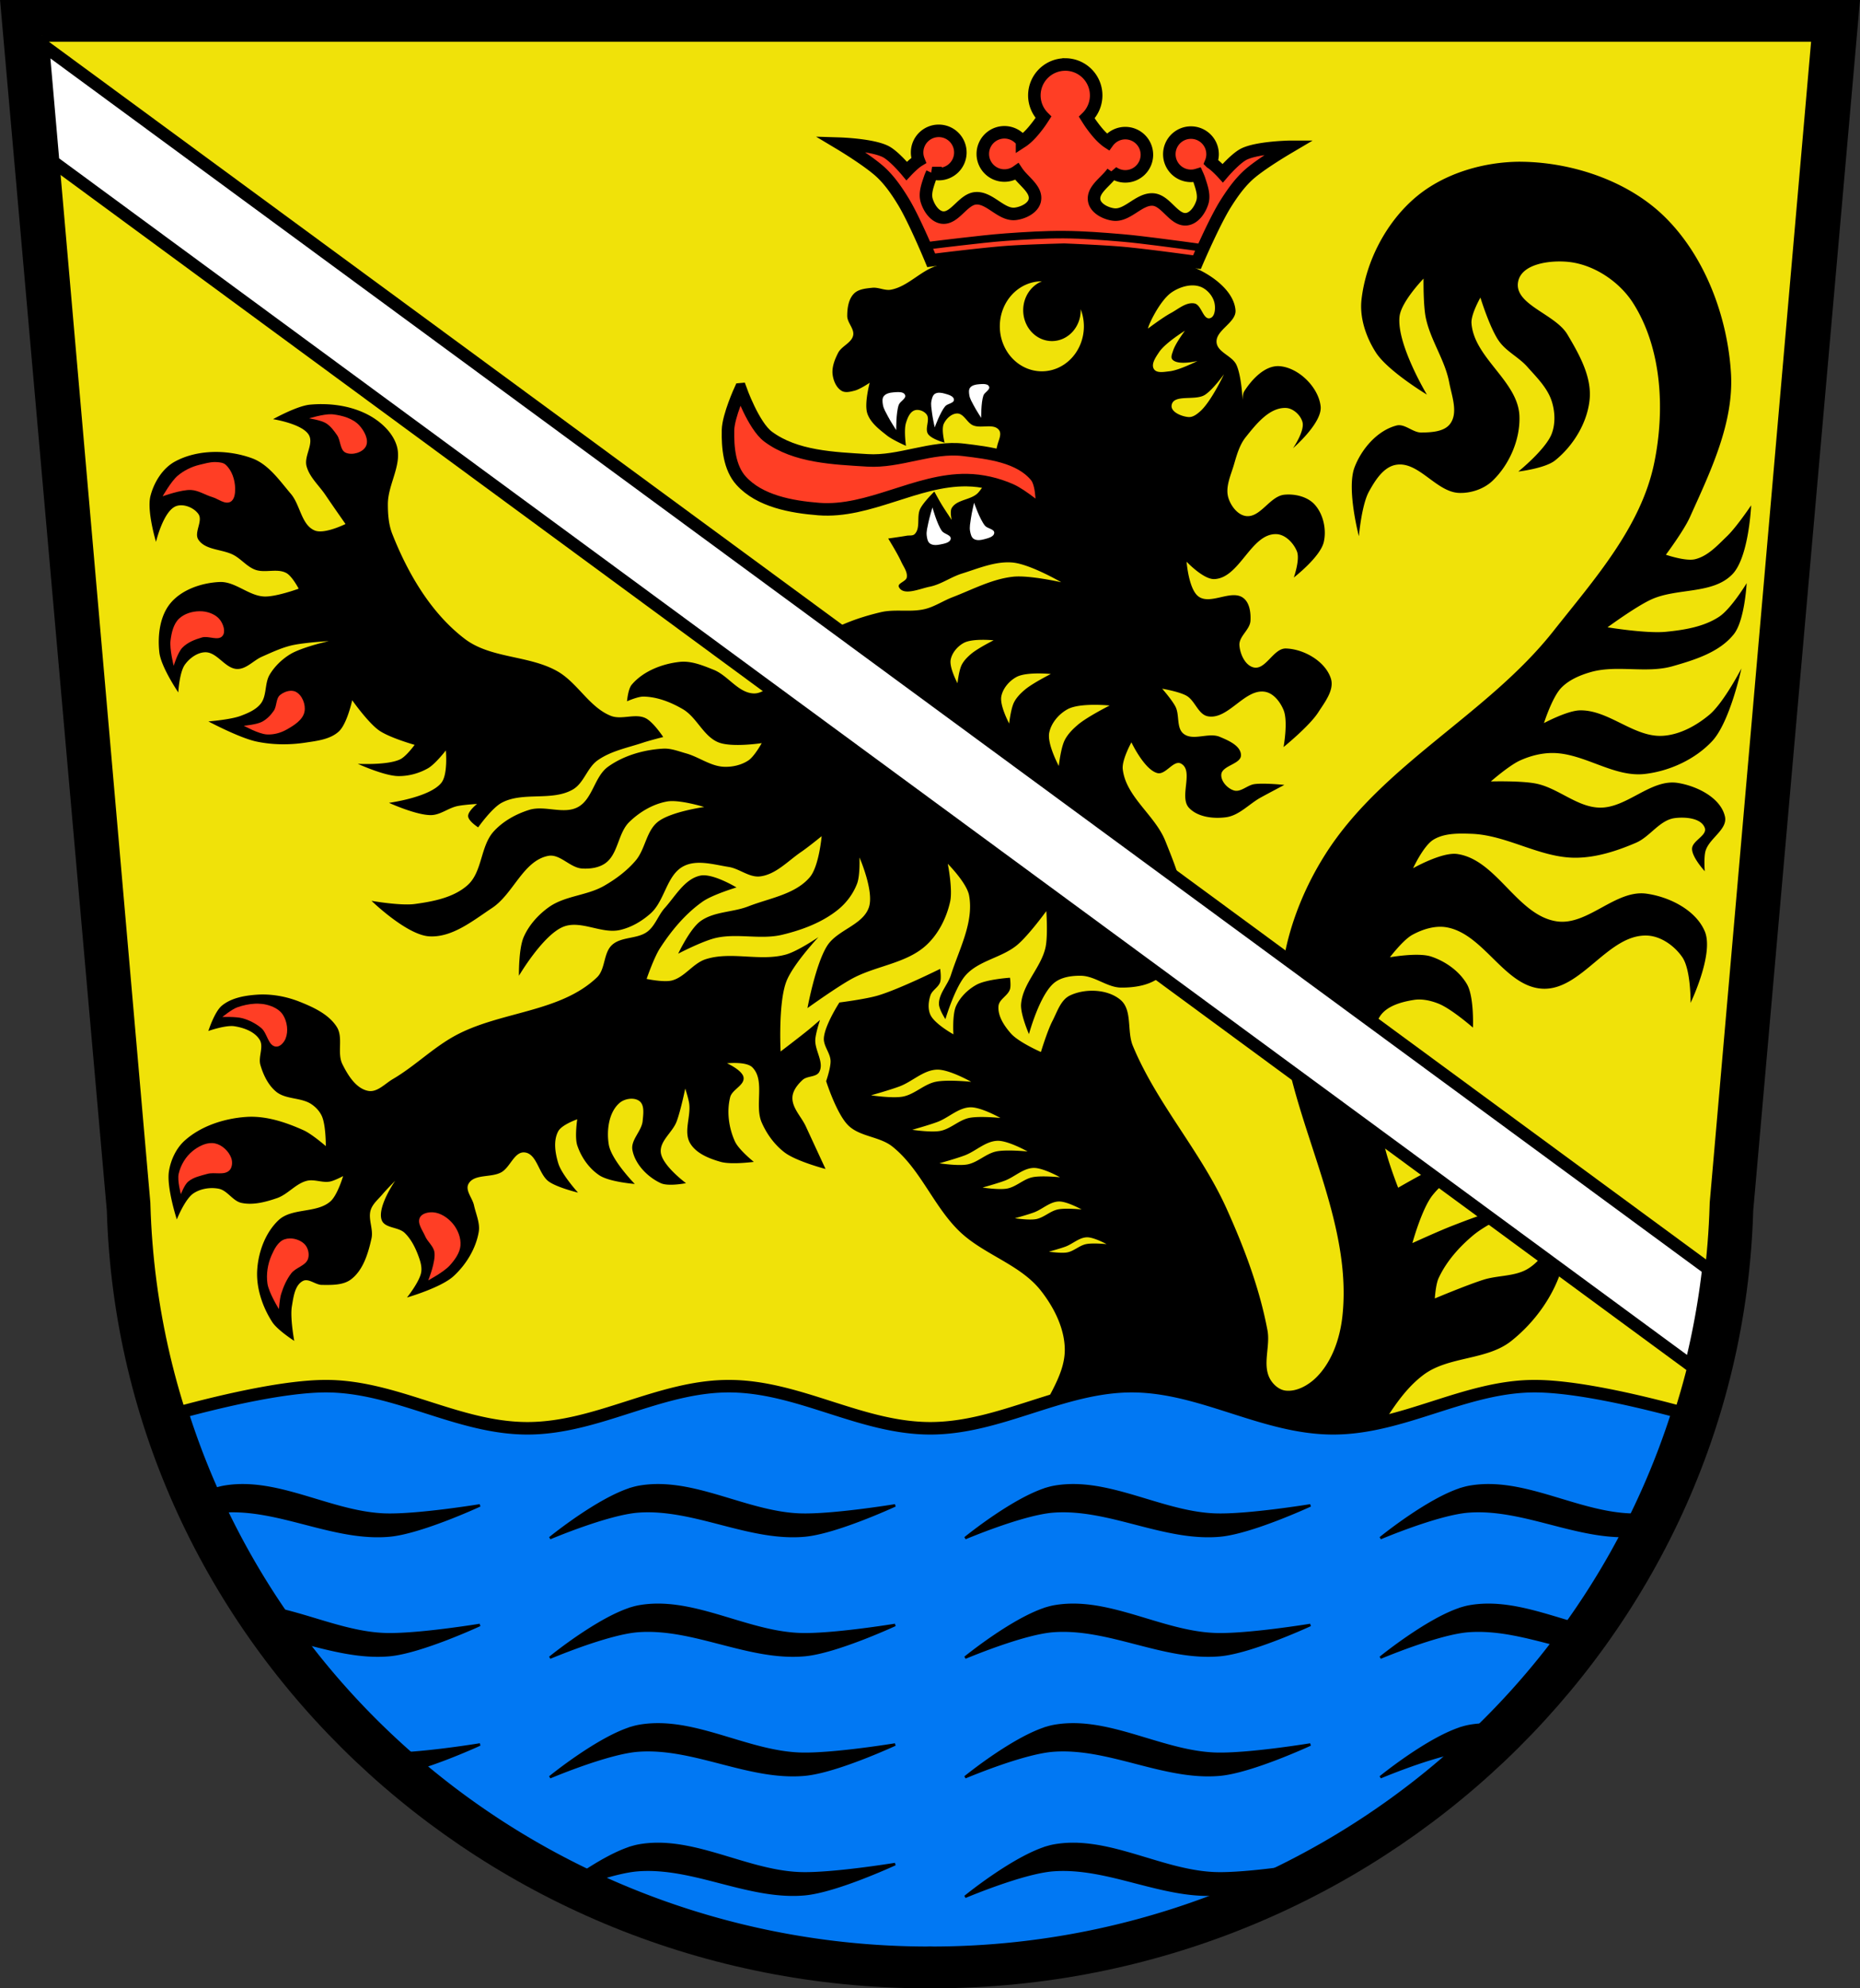
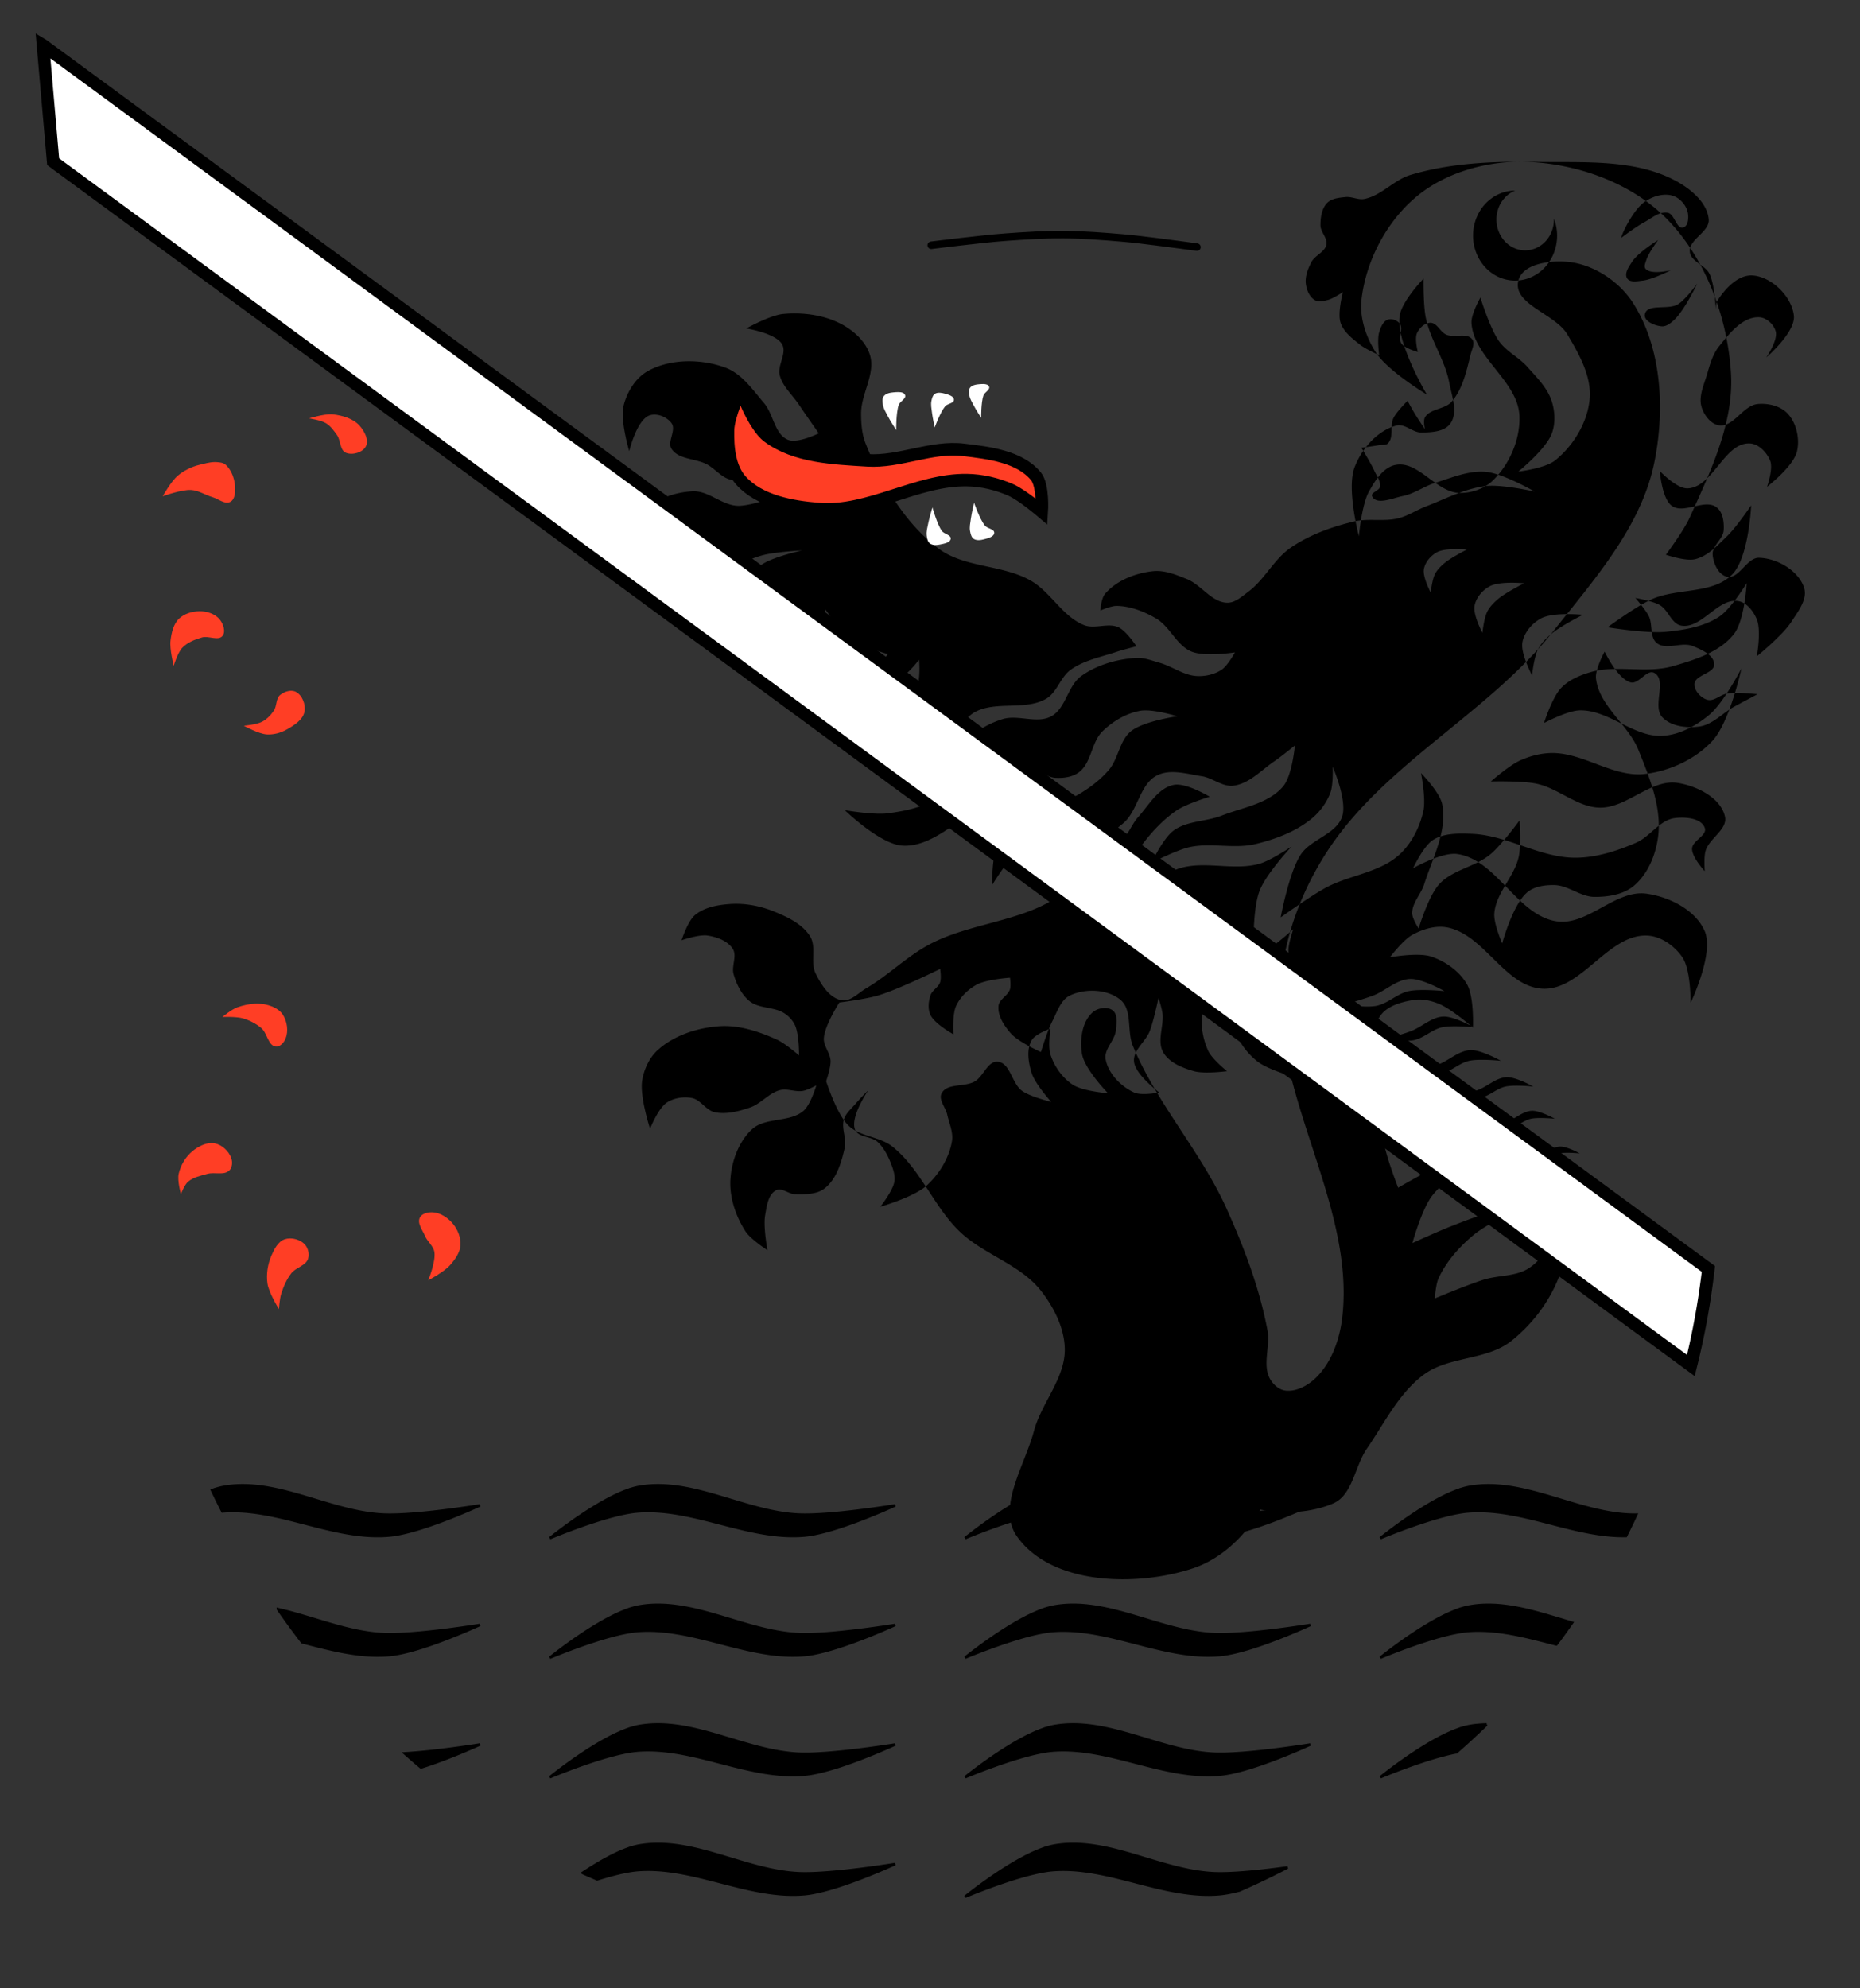
<svg xmlns="http://www.w3.org/2000/svg" height="793.75" viewBox="0 0 742.819 793.747">
  <rect x="0" y="0" width="742.819" height="793.747" fill="#333333" stroke="none" />
  <g transform="translate(-39.38-93.49)">
    <g fill-rule="evenodd">
-       <path d="m39.4 93.49l42.648 483.36c5.05 172.26 150.55 310.21 327.37 310.39.46-.015.921-.031 1.381-.048.461.017.922.033 1.383.048 176.82-.176 322.32-138.13 327.37-310.39l42.648-483.36h-370.03-2.764-370.03" />
-       <path d="m56.21 107.67l40.719 466.09.023.777c4.819 166.11 143.72 298.35 312.53 298.52.439-.014.879-.03 1.318-.046.44.016.88.032 1.32.046 168.82-.17 307.71-132.41 312.53-298.52l.023-.777 40.719-466.09h-353.28-2.638-353.28" fill="#f0e209" stroke="#000" stroke-width="5" />
-       <path d="m607.15 64.56c-14.604.036-30.14 4.585-41.3 13.793-12.02 9.924-20.345 25.729-22.11 41.22-.827 7.278 1.8 15.05 5.775 21.2 4.766 7.375 20.332 16.754 20.332 16.754 0 0-12.176-20.255-10.918-31.2.68-5.922 9.582-15.1 9.582-15.1 0 0-.154 10.485.891 15.582 1.839 8.968 7.646 16.828 9.35 25.822 1.022 5.397 3.647 12.01.443 16.475-2.354 3.279-7.537 3.513-11.574 3.561-3.435.041-6.596-3.661-9.92-2.795-7.636 1.989-13.967 9.34-16.758 16.721-3.246 8.585 1.746 27.48 1.746 27.48 0 0 1.071-12.479 4.01-17.809 2.43-4.412 5.734-9.76 10.686-10.686 9.09-1.7 16.14 10.897 25.377 11.201 4.724.155 9.908-1.59 13.32-4.861 6.751-6.473 11.122-16.585 10.721-25.93-.596-13.86-18.15-23.12-19.14-36.953-.259-3.605 3.561-10.24 3.561-10.24 0 0 3.779 12.278 7.445 17.418 2.938 4.12 7.894 6.402 11.254 10.186 3.746 4.218 8.08 8.428 9.795 13.803 1.307 4.1 1.522 8.885 0 12.91-2.38 6.294-13.357 15.14-13.357 15.14 0 0 10.701-1.25 14.693-4.451 7.31-5.862 12.953-15.16 13.801-24.486.824-9.07-4.247-17.999-8.904-25.822-4.943-8.303-21.829-11.971-19.59-21.371 1.654-6.945 12.934-8.305 20.04-7.568 10.155 1.053 20.345 7.857 25.822 16.473 11.553 18.17 12.758 42.98 8.354 64.06-5.325 25.484-24.12 46.5-40.27 66.924-26.307 33.27-68.24 53.15-90.97 88.96-9.685 15.255-16.43 33.18-17.809 51.2-3.451 45.1 29.552 88.49 24.559 133.44-.967 8.704-4.125 17.97-10.313 24.17-3.194 3.199-7.982 5.93-12.465 5.342-2.62-.344-5.02-2.548-6.234-4.896-2.925-5.679.289-12.866-.889-19.14-3.153-16.813-9.325-33.05-16.355-48.643-10.268-22.777-27.852-41.866-37.416-64.947-2.425-5.853-.086-14.283-4.941-18.354-5.159-4.325-14.03-4.632-20.12-1.766-3.75 1.765-5.146 6.559-7.06 10.236-2.027 3.897-4.59 12.354-4.59 12.354 0 0-8.897-3.88-12-7.412-2.641-3.01-5.293-6.955-4.941-10.941.238-2.698 3.787-4.119 4.588-6.707.452-1.461 0-4.588 0-4.588 0 0-9.418.603-13.412 2.822-3.419 1.899-6.493 4.916-8.119 8.473-1.572 3.439-1.059 11.295-1.059 11.295 0 0-7.492-4.13-9.178-7.766-1.089-2.348-.805-5.306 0-7.766.681-2.08 3.202-3.215 3.883-5.295.549-1.677 0-5.295 0-5.295 0 0-16.13 8.01-24.707 10.59-5.04 1.517-15.531 2.824-15.531 2.824 0 0-5.893 9.08-6.211 14.254-.193 3.138 2.565 5.899 2.682 9.04.103 2.767-1.766 8.119-1.766 8.119 0 0 4.136 13.04 8.824 17.648 4.651 4.577 12.551 4.396 17.648 8.471 11.253 8.995 16.437 23.905 26.826 33.885 9.657 9.276 24.21 13.11 32.473 23.65 5.176 6.603 9.412 14.906 9.531 23.295.166 11.69-9.358 21.525-12.354 32.826-3.633 13.705-14.908 30.438-6.707 42 13.762 19.41 47.652 20.18 70.24 12.707 11.1-3.676 20.956-12.812 26.889-23.459 9.956 1.957 20.665 1.168 29.09-2.439 7.849-3.361 8.595-14.775 13.441-21.805 7.05-10.231 12.746-22.13 22.701-29.57 9.999-7.47 25.16-5.697 34.949-13.441 9.551-7.556 17.348-18.436 20.609-30.17 1.87-6.726-1.195-20.908-1.195-20.908 0 0-1.251 7.462-2.986 10.752-2.308 4.375-5.362 8.733-9.559 11.352-5.224 3.26-12.05 2.625-17.922 4.48-6.612 2.089-19.416 7.467-19.416 7.467 0 0 .349-5.582 1.494-8.06 3.113-6.75 8.317-12.58 14.04-17.324 6.619-5.488 22.701-12.248 22.701-12.248 0 0-8.835 1.264-13.14 2.391-6.215 1.625-12.233 3.946-18.221 6.271-5.362 2.083-15.832 6.871-15.832 6.871 0 0 3.747-13.714 8.06-19.12 5.123-6.411 12.65-10.715 20.01-14.338 6.812-3.351 21.805-6.57 21.805-6.57 0 0-12.867.412-19.12 1.791-6.396 1.412-12.526 3.928-18.52 6.572-6.195 2.733-17.922 9.559-17.922 9.559 0 0-4.606-11.747-5.674-17.922-2.851-16.493-10.337-35.789-1.793-50.18 2.614-4.403 8.682-6.072 13.74-6.871 3.283-.518 6.77.264 9.857 1.494 5.183 2.065 13.74 9.559 13.74 9.559 0 0 .534-12.283-2.391-17.326-3.03-5.22-8.609-9.157-14.338-11.05-5.2-1.719-16.428.299-16.428.299 0 0 5.253-6.937 8.961-8.961 4.114-2.246 9.127-3.817 13.74-2.988 14.897 2.678 23.12 23.735 38.23 24.494 15.61.784 26.2-21.859 41.818-21.21 5.494.229 10.942 4.118 14.04 8.662 3.475 5.1 3.285 18.221 3.285 18.221 0 0 9.461-19.64 5.67-28.582-3.607-8.507-14.14-13.768-23.293-15.03-12.386-1.707-23.477 12.895-35.844 11.05-15.815-2.356-23.899-24.625-39.729-26.883-6.11-.871-17.623 5.674-17.623 5.674 0 0 4.118-8.907 8.06-11.35 4.37-2.706 10.1-2.568 15.234-2.391 14.29.494 27.52 9.703 41.818 9.559 8.21-.083 16.351-2.736 23.896-5.973 5.635-2.417 9.447-9.09 15.531-9.857 4.155-.525 10.492-.043 11.949 3.883 1.135 3.058-5.03 5.102-5.078 8.363-.052 3.433 5.078 8.961 5.078 8.961 0 0-.434-5.476.299-8.06 1.432-5.062 8.904-8.604 7.766-13.74-1.668-7.526-11.206-12.23-18.818-13.441-10.822-1.723-20.409 10.183-31.363 9.857-8.946-.266-16.332-7.723-25.09-9.559-5.952-1.247-18.221-.896-18.221-.896 0 0 7.297-6.39 11.65-8.363 4-1.815 8.448-2.974 12.844-2.988 12.657-.041 24.467 9.832 37.04 8.363 9.907-1.158 20.09-5.839 26.883-13.14 7.089-7.622 11.65-28.973 11.65-28.973 0 0-7.07 13.713-12.846 18.52-5.205 4.334-11.76 7.934-18.52 8.363-11.536.733-21.598-10.406-33.15-10.156-5.069.109-14.338 5.078-14.338 5.078 0 0 3.257-10.284 6.869-14.04 3.057-3.179 7.416-5.04 11.65-6.273 10.544-3.069 22.297.623 32.857-2.389 8.866-2.528 18.793-5.597 24.492-12.844 4.314-5.486 5.078-20.313 5.078-20.313 0 0-6.194 10.269-11.05 13.441-6.149 4.02-13.9 5.249-21.21 5.975-7.751.769-23.299-1.793-23.299-1.793 0 0 11.11-8.164 17.324-11.05 10.309-4.792 24.67-1.97 32.559-10.156 6.587-6.835 7.469-27.48 7.469-27.48 0 0-5.828 8.655-9.559 12.246-3.803 3.66-7.712 8.03-12.844 9.26-3.82.919-11.65-1.793-11.65-1.793 0 0 7.13-9.545 9.559-14.934 8.211-18.217 17.677-37.708 16.43-57.65-1.412-22.574-10.41-46.62-26.586-62.43-14.03-13.711-35.06-21.04-54.662-21.807-.964-.038-1.933-.055-2.906-.053m-188.99 36.21c-14.782-.006-29.752 1.036-43.842 5.26-6.645 1.992-11.652 8.301-18.467 9.598-2.442.465-4.945-1.021-7.418-.768-2.567.263-5.569.502-7.379 2.342-2.183 2.219-2.688 5.833-2.68 8.945.007 2.698 2.922 5.1 2.365 7.74-.63 2.985-4.577 4.218-5.982 6.926-1.395 2.688-2.613 5.814-2.203 8.814.332 2.435 1.501 5.199 3.639 6.412 1.501.852 3.505.317 5.176-.115 2.181-.565 5.982-3.148 5.982-3.148 0 0-2.26 8.389-.945 12.277 1.262 3.732 4.782 6.371 7.871 8.814 2.247 1.777 7.555 4.094 7.555 4.094 0 0-.903-6.225 0-9.131.604-1.946 1.531-4.39 3.463-5.04 1.573-.527 3.7.268 4.723 1.574 1.623 2.072-.82 5.676.631 7.871 1.372 2.075 6.609 3.463 6.609 3.463 0 0-1.384-5.274-.314-7.557.953-2.034 3.106-4.081 5.352-4.092 2.623-.012 3.893 3.673 6.297 4.723 3.226 1.408 8.278-.928 10.389 1.889 1.202 1.604-.147 4.03-.629 5.98-1.63 6.583-3.137 13.747-7.557 18.891-2.697 3.139-8.648 2.702-10.703 6.295-.782 1.366 0 4.723 0 4.723 0 0-2.795-4.156-4.092-6.297-.998-1.648-2.834-5.04-2.834-5.04 0 0-4.367 4.241-5.666 6.926-1.497 3.094.247 7.666-2.205 10.07-.763.75-2.092.446-3.146.631-2.461.432-7.412 1.121-7.412 1.121 0 0 3.748 6.04 5.207 9.268.915 2.026 2.601 4.109 2.205 6.297-.292 1.613-3.85 2.296-3.148 3.777 1.759 3.713 8.296.7 12.324-.107 4.539-.91 8.44-3.87 12.861-5.244 6.565-2.04 13.296-4.985 20.15-4.408 6.99.588 19.52 7.871 19.52 7.871 0 0-12.796-2.885-19.2-2.205-8.481.9-16.276 5.139-24.24 8.186-3.732 1.427-7.134 3.78-11.02 4.723-5.725 1.39-11.896-.091-17.631 1.26-8.839 2.082-17.675 5.28-25.18 10.389-6.75 4.592-10.457 12.747-17 17.629-2.558 1.908-5.31 4.493-8.5 4.408-6.207-.166-10.291-7.142-16.06-9.445-4.302-1.719-8.931-3.646-13.537-3.148-7.05.761-14.635 3.711-19.2 9.131-1.472 1.746-1.852 6.596-1.852 6.596 0 0 4.296-1.909 6.574-1.873 5.508.088 10.988 2.251 15.74 5.04 5.572 3.267 8.178 10.797 14.166 13.221 5.351 2.166 17.314.316 17.314.316 0 0-2.915 5.32-5.352 6.926-2.805 1.849-6.401 2.665-9.758 2.518-5.338-.235-9.964-3.915-15.11-5.352-2.993-.835-6.03-2.065-9.131-1.889-7.72.438-15.76 2.726-22.04 7.24-5.433 3.907-6.114 12.919-12.01 16.09-5.717 3.074-13.243-.815-19.441 1.111-5.287 1.643-10.472 4.522-14.199 8.615-5.34 5.865-4.486 16.11-10.389 21.408-5.558 4.989-13.692 6.544-21.09 7.555-5.734.783-17.314-1.258-17.314-1.258 0 0 14 13.583 22.98 14.166 9.187.596 17.515-6.244 25.19-11.334 8.476-5.625 12.374-18.793 22.352-20.777 4.722-.939 8.732 4.732 13.537 5.04 3.226.205 6.849-.277 9.445-2.203 5.059-3.754 4.929-11.977 9.443-16.371 4.105-3.996 9.47-7.192 15.11-8.186 4.911-.865 14.797 2.205 14.797 2.205 0 0-13.523 1.882-18.574 5.98-4.599 3.731-4.965 10.925-8.814 15.426-3.494 4.085-7.933 7.397-12.594 10.07-6.827 3.922-15.627 3.928-22.04 8.5-4.244 3.03-7.992 7.184-10.07 11.963-2.069 4.749-1.889 15.426-1.889 15.426 0 0 9.523-16.182 17.631-19.518 6.998-2.879 15.28 2.905 22.666 1.26 4.537-1.01 8.804-3.522 12.277-6.611 5.742-5.108 6.375-15.399 13.223-18.889 5.33-2.716 12.03-.606 17.945.314 4.33.674 8.243 4.315 12.592 3.777 6.305-.78 11.12-6.19 16.371-9.76 2.848-1.934 8.186-6.297 8.186-6.297 0 0-1.045 12.04-4.723 16.371-5.866 6.904-16.12 8.352-24.557 11.648-6.245 2.44-13.813 1.996-19.2 5.982-4.189 3.098-8.814 12.906-8.814 12.906 0 0 9.787-5.1 15.11-6.297 8.61-1.936 17.862.801 26.443-1.258 7.947-1.907 16.01-4.918 22.352-10.07 3.322-2.702 6.05-6.381 7.557-10.389 1.224-3.255.943-10.391.943-10.391 0 0 5.885 13.442 3.779 19.834-2.37 7.194-12.627 9.03-16.686 15.426-4.66 7.341-7.871 24.871-7.871 24.871 0 0 11.465-8.244 17.631-11.648 9.58-5.289 21.886-6.092 29.906-13.537 4.818-4.473 8.02-10.896 9.445-17.314 1.094-4.927-.945-15.11-.945-15.11 0 0 7.569 7.614 8.5 12.592 1.999 10.685-3.936 21.441-7.24 31.797-1.265 3.966-4.807 7.37-4.791 11.533.008 2.208 2.588 6.098 2.588 6.098 0 0 3.823-12.839 8.184-17.631 5.317-5.844 14.395-6.905 20.465-11.963 4.574-3.811 11.646-13.537 11.646-13.537 0 0 .712 9.764-.314 14.482-1.748 8.04-9.146 14.463-9.76 22.666-.307 4.112 3.148 11.963 3.148 11.963 0 0 4.192-15.647 10.07-20.463 2.856-2.338 7.01-2.884 10.705-2.834 5.578.076 10.476 4.686 16.05 4.723 5.449.036 11.56-.911 15.74-4.406 5.725-4.787 8.927-12.733 9.76-20.15 1.298-11.56-3.54-23.2-7.871-34-4.134-10.306-15.766-17.613-17-28.648-.417-3.727 3.463-10.705 3.463-10.705 0 0 5.188 10.984 10.391 12.279 3.29.819 6.479-5.425 9.443-3.779 5.219 2.897-.915 13.258 3.148 17.631 3.465 3.729 9.752 4.454 14.797 3.777 5.263-.706 9.2-5.31 13.852-7.871 3.125-1.721 9.443-5.04 9.443-5.04 0 0-8.01-.856-11.963-.314-2.828.387-5.455 3.36-8.184 2.52-2.569-.791-5.186-3.613-5.04-6.297.205-3.704 8.02-4.164 7.869-7.871-.149-3.719-5.066-5.804-8.5-7.24-4.47-1.87-10.73 1.809-14.48-1.26-2.878-2.355-1.493-7.373-3.148-10.703-1.336-2.688-5.352-7.24-5.352-7.24 0 0 6.826 1.136 9.758 2.832 3.405 1.97 4.632 7.472 8.5 8.186 8.184 1.51 14.813-11.345 22.982-9.758 3.351.651 5.934 4.087 7.24 7.24 1.887 4.557 0 14.797 0 14.797 0 0 10.323-8.359 13.852-13.854 2.601-4.051 6.521-8.957 5.04-13.537-2.216-6.839-10.758-11.753-17.943-11.963-4.983-.146-8.06 8.717-12.908 7.557-3.397-.813-5.409-5.331-5.666-8.814-.262-3.56 4.186-6.197 4.406-9.76.196-3.18-.3-7.196-2.832-9.131-4.756-3.634-13.14 2.939-17.945-.629-3.917-2.908-4.723-13.852-4.723-13.852 0 0 6.684 7.06 11.02 6.926 10.218-.326 14.656-18.34 24.871-17.945 3.571.138 6.878 3.599 8.184 6.926 1.274 3.247-1.258 10.391-1.258 10.391 0 0 10.565-8.147 11.963-14.168 1.174-5.058-.219-11.33-3.777-15.11-2.866-3.046-7.804-4.19-11.965-3.777-5.842.58-9.623 9.389-15.426 8.5-3.301-.506-5.942-4.049-6.926-7.24-1.316-4.27.949-8.935 2.205-13.223 1.124-3.835 2.227-7.895 4.721-11.02 4.127-5.166 9.45-11.916 16.06-11.648 2.9.118 5.874 2.859 6.611 5.666.936 3.564-3.777 10.389-3.777 10.389 0 0 11.721-10.06 11.02-16.686-.807-7.601-8.752-15.453-16.371-16.05-5.777-.456-11.06 5.184-14.166 10.07-.629.99-.629 3.463-.629 3.463 0 0-.423-9.852-2.52-14.166-1.722-3.543-7.477-4.897-7.869-8.816-.496-4.961 7.966-7.938 7.555-12.906-.541-6.534-6.861-11.925-12.592-15.11-16.577-9.216-37.39-7.534-56.35-7.871-2.101-.037-4.209-.06-6.32-.061m-2.078 11.516a16.786 17.964 0 0 1 .018 0 11.485 12.322 0 0 0 -7.467 11.537 11.485 12.322 0 0 0 11.484 12.32 11.485 12.322 0 0 0 11.486 -12.32 11.485 12.322 0 0 0 -.014 -.408 16.786 17.964 0 0 1 1.277 6.836 16.786 17.964 0 0 1 -16.785 17.963 16.786 17.964 0 0 1 -16.787 -17.963 16.786 17.964 0 0 1 16.787 -17.965m60.19 1.633c.973.002 1.929.136 2.836.43 2.777.898 5.224 3.637 5.889 6.479.488 2.088.303 5.621-1.766 6.184-2.747.748-3.389-5.358-6.186-5.889-3.331-.632-6.433 2.23-9.424 3.828-3.242 1.732-9.129 6.184-9.129 6.184 0-1.178 4.682-11.186 9.424-14.43 2.36-1.614 5.435-2.792 8.355-2.785m-3.055 18.1c0 0-3.774 5.02-4.711 7.951-.359 1.126-1.069 2.64-.295 3.533 2.191 2.526 10.01.59 10.01.59 0 0-7.236 3.702-11.189 4.121-2.071.219-5.068.874-6.186-.883-1.267-1.991.755-4.809 2.063-6.773 2.472-3.715 10.307-8.539 10.307-8.539m15.607 17.375c0 0-5.091 10.827-9.424 14.725-1.306 1.174-2.959 2.482-4.711 2.355-2.743-.198-7.193-1.995-6.773-4.713.705-4.572 9.337-1.658 13.252-4.123 3.174-1.999 7.656-8.244 7.656-8.244m-360.45 11.916c-1.555 0-3.102.076-4.623.223-5.239.505-14.693 5.789-14.693 5.789 0 0 11.567 1.796 14.248 6.232 2.154 3.566-1.937 8.434-.891 12.467 1.158 4.462 4.995 7.749 7.568 11.574 2.62 3.894 8.01 11.576 8.01 11.576 0 0-8.415 4.194-12.281 2.594-5.374-2.224-5.768-10.182-9.533-14.615-4.556-5.364-8.969-11.842-15.584-14.246-9.633-3.501-21.717-3.565-30.719 1.336-4.955 2.697-8.411 8.332-9.795 13.801-1.504 5.942 2.227 18.254 2.227 18.254 0 0 2.916-12.322 8.01-14.246 2.942-1.11 7.085.552 8.904 3.117 1.975 2.784-1.868 7.382 0 10.238 2.837 4.338 9.713 3.721 14.246 6.234 2.988 1.657 5.254 4.605 8.459 5.787 3.921 1.446 8.811-.689 12.467 1.336 2.311 1.28 4.896 6.232 4.896 6.232 0 0-9.09 3.334-13.801 3.117-6.235-.287-11.574-6.078-17.809-5.787-7.105.332-15.04 2.988-19.59 8.459-4.28 5.15-5.181 12.933-4.453 19.59.642 5.873 7.57 16.03 7.57 16.03 0 0 .425-8.05 2.67-11.131 1.842-2.532 4.885-4.785 8.01-4.896 4.842-.172 8.07 6.645 12.912 6.678 3.65.025 6.455-3.425 9.795-4.898 3.783-1.668 7.563-3.46 11.576-4.451 4.932-1.218 15.14-1.781 15.14-1.781 0 0-10.923 2.435-15.582 5.342-3.205 2-6.07 4.779-8.01 8.02-2.082 3.459-1.086 8.386-3.563 11.574-1.92 2.472-5.083 3.797-8.01 4.898-4.088 1.537-12.912 2.225-12.912 2.225 0 0 12.378 6.576 19.14 8.02 6.389 1.359 13.13 1.418 19.59.445 4.641-.699 9.904-1.275 13.357-4.453 3.327-3.061 5.342-12.467 5.342-12.467 0 0 6.307 8.928 10.686 12.02 4.187 2.958 14.246 5.787 14.246 5.787 0 0-3.325 4.614-5.787 5.789-5.118 2.442-16.918 1.781-16.918 1.781 0 0 10.442 4.777 16.03 4.896 4.138.089 8.428-1.062 12.02-3.117 2.915-1.667 7.123-7.123 7.123-7.123 0 0 .92 9.51-1.781 12.912-4.644 5.85-20.926 8.01-20.926 8.01 0 0 11.05 5.05 16.918 4.896 3.613-.096 6.716-2.762 10.24-3.561 2.621-.594 8.01-.891 8.01-.891 0 0-3.665 2.881-3.561 4.896.104 1.994 4.01 4.453 4.01 4.453 0 0 5.382-7.643 9.35-9.795 8.494-4.607 20.14-.484 28.494-5.344 4.369-2.542 5.682-8.636 9.795-11.574 5.315-3.797 12.06-5.059 18.254-7.123 2.63-.876 8.01-2.227 8.01-2.227 0 0-3.989-6.092-7.123-7.568-4.171-1.964-9.519.818-13.801-.891-8.613-3.436-13.303-13.238-21.371-17.809-11.353-6.432-26.574-5.01-36.953-12.912-13.492-10.277-22.711-26.07-28.939-41.85-1.488-3.768-1.793-7.971-1.781-12.02.022-7.808 5.773-15.662 3.563-23.15-1.518-5.142-6.02-9.387-10.686-12.02-5.768-3.254-12.678-4.676-19.418-4.676m263.81 94.09c2.541-.023 4.645.191 4.645.191 0 0-6.317 3.172-8.988 5.436-1.47 1.246-2.897 2.669-3.764 4.391-1.126 2.234-1.672 7.316-1.672 7.316 0 0-3.338-6.203-2.719-9.408.537-2.778 2.74-5.339 5.227-6.689 1.752-.952 4.731-1.213 7.271-1.236m22.14 13.424c2.931-.027 5.357.221 5.357.221 0 0-7.286 3.659-10.367 6.27-1.696 1.437-3.34 3.077-4.34 5.063-1.298 2.577-1.93 8.439-1.93 8.439 0 0-3.847-7.154-3.133-10.85.619-3.204 3.16-6.159 6.03-7.717 2.02-1.097 5.454-1.399 8.385-1.426m22.316 12.529c3.58-.033 6.543.27 6.543.27 0 0-8.901 4.467-12.664 7.656-2.071 1.755-4.079 3.759-5.301 6.184-1.586 3.147-2.355 10.309-2.355 10.309 0 0-4.701-8.738-3.828-13.252.757-3.914 3.858-7.521 7.361-9.424 2.468-1.34 6.665-1.709 10.244-1.742m-155.99 68.06c-.342.016-.67.056-.98.123-6.246 1.343-9.895 8.156-14.166 12.906-2.61 2.903-3.817 7.084-6.926 9.445-4.02 3.053-10.471 1.914-14.168 5.352-3.473 3.229-2.555 9.63-5.98 12.908-14.755 14.12-38.737 13.52-56.668 23.295-8.869 4.835-16.15 12.215-24.869 17.316-3.119 1.825-6.201 5.349-9.76 4.721-4.896-.865-8.185-6.246-10.389-10.703-2.21-4.47.446-10.573-2.205-14.797-3.172-5.05-9.254-7.861-14.795-10.07-5.431-2.169-11.484-3.258-17.316-2.832-4.833.353-10.131 1.302-13.852 4.406-2.92 2.436-5.352 10.07-5.352 10.07 0 0 6.911-2.429 10.389-1.889 3.757.584 8.06 2.124 10.07 5.352 1.776 2.852-.619 6.847.314 10.07 1.15 3.977 3.105 8.07 6.297 10.705 3.864 3.192 10.03 2.211 14.166 5.04 1.72 1.175 3.24 2.821 4.094 4.721 1.649 3.668 1.574 11.963 1.574 11.963 0 0-5.524-4.808-8.814-6.295-7.167-3.24-15.14-5.895-22.982-5.352-8.749.606-18.03 3.582-24.555 9.443-3.421 3.074-5.584 7.734-6.297 12.277-1.01 6.408 3.148 19.21 3.148 19.21 0 0 3.211-8.089 6.611-10.389 2.83-1.914 6.716-2.519 10.07-1.891 3.521.659 5.627 4.916 9.129 5.668 4.658 1 9.657-.351 14.166-1.889 4.361-1.487 7.493-5.807 11.963-6.926 2.954-.739 6.134.854 9.131.314 1.899-.342 5.352-2.205 5.352-2.205 0 0-2.234 7.576-5.04 10.07-5.502 4.903-15.422 2.494-20.777 7.557-5.227 4.941-8.05 12.655-8.5 19.834-.449 7.193 2.084 14.714 5.98 20.777 2.092 3.256 8.814 7.555 8.814 7.555 0 0-1.736-9.292-.943-13.852.628-3.611 1.149-8.393 4.406-10.07 2.286-1.18 4.984 1.551 7.557 1.574 3.951.036 8.496.179 11.648-2.203 4.868-3.678 6.866-10.415 8.186-16.371.817-3.69-1.462-7.732-.316-11.334.795-2.5 3.034-4.287 4.723-6.295 1.577-1.875 5.04-5.352 5.04-5.352 0 0-7.353 10.572-5.352 15.74 1.255 3.241 6.621 2.631 9.129 5.04 2.481 2.38 4.134 5.601 5.354 8.814.833 2.194 1.646 4.612 1.258 6.926-.638 3.8-5.666 10.07-5.666 10.07 0 0 13.548-3.907 18.574-8.5 4.996-4.566 8.914-10.961 10.07-17.629.621-3.569-1.119-7.165-1.889-10.705-.622-2.86-3.575-5.913-2.205-8.5 2.19-4.136 9.178-2.366 13.223-4.721 3.472-2.02 5.126-8.196 9.131-7.871 5.05.41 5.628 8.715 9.758 11.648 3.385 2.404 11.648 4.406 11.648 4.406 0 0-6.497-7.166-7.869-11.646-1.26-4.114-2.086-9.145 0-12.908 1.44-2.598 7.555-4.723 7.555-4.723 0 0-1.081 7.099 0 10.389 1.546 4.706 4.692 9.216 8.814 11.963 4.045 2.696 14.168 3.463 14.168 3.463 0 0-9.373-9.536-10.391-15.74-.931-5.677-.005-12.996 4.408-16.686 2.02-1.688 5.802-2.255 7.871-.629 2.089 1.642 1.496 5.223 1.258 7.869-.368 4.099-4.85 7.604-4.092 11.648 1.07 5.705 6.06 10.797 11.334 13.223 3.051 1.403 10.07 0 10.07 0 0 0-9.511-7.01-10.07-12.277-.49-4.573 4.653-7.981 6.295-12.277 1.626-4.256 3.463-13.223 3.463-13.223 0 0 1.289 3.939 1.574 5.98.725 5.198-2.289 11.187.316 15.742 2.386 4.171 7.654 6.246 12.277 7.555 4.241 1.2 13.223 0 13.223 0 0 0-6.02-4.804-7.557-8.186-2.443-5.382-3.324-11.896-1.889-17.629.77-3.078 5.771-4.726 5.352-7.871-.383-2.877-6.611-5.666-6.611-5.666 0 0 7.653-.811 10.07 1.574 5.309 5.231.801 15.204 3.777 22.04 2 4.599 5.142 8.922 9.131 11.963 4.68 3.568 16.369 6.611 16.369 6.611 0 0-5.254-11.33-7.869-17-1.79-3.88-5.572-7.381-5.352-11.648.138-2.678 2.113-5.116 4.092-6.926 1.801-1.647 5.436-1.01 6.611-3.148 2.088-3.799-1.822-8.581-1.574-12.908.154-2.694 1.889-7.869 1.889-7.869 0 0-2.908 2.553-4.406 3.777-3.707 3.03-11.334 8.814-11.334 8.814 0 0-.986-19.01 2.203-27.703 2.537-6.918 12.908-17.945 12.908-17.945 0 0-8.21 5.597-12.908 6.926-10.318 2.918-21.899-1.379-32.11 1.889-5.075 1.624-8.373 7.186-13.537 8.5-3.261.83-10.07-.629-10.07-.629 0 0 2.919-8.533 5.352-12.277 4.572-7.04 10.135-13.745 17-18.574 4-2.814 13.537-5.666 13.537-5.666 0 0-8.364-5.089-13.5-4.846m93.49 77.58c4.857-.203 13.758 4.863 13.758 4.863 0 0-9.617-1-14.266 0-4.644 1-8.329 4.977-12.992 5.887-4.171.814-12.738-.512-12.738-.512 0 0 7.722-2.162 11.465-3.584 5.05-1.918 9.381-6.429 14.773-6.654m13.307 15.03c4.278-.178 12.12 4.262 12.12 4.262 0 0-8.47-.881-12.564 0-4.091.88-7.334 4.362-11.441 5.16-3.674.714-11.219-.447-11.219-.447 0 0 6.799-1.896 10.1-3.143 4.446-1.681 8.264-5.635 13.01-5.832m10.832 13.377c4.278-.178 12.12 4.264 12.12 4.264 0 0-8.47-.881-12.564 0-4.091.88-7.334 4.362-11.441 5.16-3.674.714-11.219-.449-11.219-.449 0 0 6.799-1.894 10.1-3.141 4.446-1.681 8.264-5.637 13.01-5.834m14.42 10.828c3.756-.155 10.639 3.723 10.639 3.723 0 0-7.438-.769-11.03 0-3.592.768-6.442 3.808-10.05 4.504-3.226.623-9.852-.393-9.852-.393 0 0 5.972-1.654 8.867-2.742 3.905-1.468 7.257-4.919 11.428-5.092m10.1 13.398c3.235-.133 9.162 3.18 9.162 3.18 0 0-6.406-.657-9.502 0-3.093.656-5.546 3.253-8.652 3.848-2.778.532-8.482-.334-8.482-.334 0 0 5.142-1.412 7.635-2.342 3.362-1.254 6.248-4.204 9.84-4.352m11.215 14.301c2.795-.114 7.916 2.723 7.916 2.723 0 0-5.536-.562-8.211 0-2.673.562-4.791 2.785-7.475 3.295-2.4.456-7.33-.287-7.33-.287 0 0 4.442-1.21 6.596-2.01 2.905-1.074 5.401-3.599 8.504-3.725" transform="translate(39.38 93.49)" />
+       <path d="m607.15 64.56c-14.604.036-30.14 4.585-41.3 13.793-12.02 9.924-20.345 25.729-22.11 41.22-.827 7.278 1.8 15.05 5.775 21.2 4.766 7.375 20.332 16.754 20.332 16.754 0 0-12.176-20.255-10.918-31.2.68-5.922 9.582-15.1 9.582-15.1 0 0-.154 10.485.891 15.582 1.839 8.968 7.646 16.828 9.35 25.822 1.022 5.397 3.647 12.01.443 16.475-2.354 3.279-7.537 3.513-11.574 3.561-3.435.041-6.596-3.661-9.92-2.795-7.636 1.989-13.967 9.34-16.758 16.721-3.246 8.585 1.746 27.48 1.746 27.48 0 0 1.071-12.479 4.01-17.809 2.43-4.412 5.734-9.76 10.686-10.686 9.09-1.7 16.14 10.897 25.377 11.201 4.724.155 9.908-1.59 13.32-4.861 6.751-6.473 11.122-16.585 10.721-25.93-.596-13.86-18.15-23.12-19.14-36.953-.259-3.605 3.561-10.24 3.561-10.24 0 0 3.779 12.278 7.445 17.418 2.938 4.12 7.894 6.402 11.254 10.186 3.746 4.218 8.08 8.428 9.795 13.803 1.307 4.1 1.522 8.885 0 12.91-2.38 6.294-13.357 15.14-13.357 15.14 0 0 10.701-1.25 14.693-4.451 7.31-5.862 12.953-15.16 13.801-24.486.824-9.07-4.247-17.999-8.904-25.822-4.943-8.303-21.829-11.971-19.59-21.371 1.654-6.945 12.934-8.305 20.04-7.568 10.155 1.053 20.345 7.857 25.822 16.473 11.553 18.17 12.758 42.98 8.354 64.06-5.325 25.484-24.12 46.5-40.27 66.924-26.307 33.27-68.24 53.15-90.97 88.96-9.685 15.255-16.43 33.18-17.809 51.2-3.451 45.1 29.552 88.49 24.559 133.44-.967 8.704-4.125 17.97-10.313 24.17-3.194 3.199-7.982 5.93-12.465 5.342-2.62-.344-5.02-2.548-6.234-4.896-2.925-5.679.289-12.866-.889-19.14-3.153-16.813-9.325-33.05-16.355-48.643-10.268-22.777-27.852-41.866-37.416-64.947-2.425-5.853-.086-14.283-4.941-18.354-5.159-4.325-14.03-4.632-20.12-1.766-3.75 1.765-5.146 6.559-7.06 10.236-2.027 3.897-4.59 12.354-4.59 12.354 0 0-8.897-3.88-12-7.412-2.641-3.01-5.293-6.955-4.941-10.941.238-2.698 3.787-4.119 4.588-6.707.452-1.461 0-4.588 0-4.588 0 0-9.418.603-13.412 2.822-3.419 1.899-6.493 4.916-8.119 8.473-1.572 3.439-1.059 11.295-1.059 11.295 0 0-7.492-4.13-9.178-7.766-1.089-2.348-.805-5.306 0-7.766.681-2.08 3.202-3.215 3.883-5.295.549-1.677 0-5.295 0-5.295 0 0-16.13 8.01-24.707 10.59-5.04 1.517-15.531 2.824-15.531 2.824 0 0-5.893 9.08-6.211 14.254-.193 3.138 2.565 5.899 2.682 9.04.103 2.767-1.766 8.119-1.766 8.119 0 0 4.136 13.04 8.824 17.648 4.651 4.577 12.551 4.396 17.648 8.471 11.253 8.995 16.437 23.905 26.826 33.885 9.657 9.276 24.21 13.11 32.473 23.65 5.176 6.603 9.412 14.906 9.531 23.295.166 11.69-9.358 21.525-12.354 32.826-3.633 13.705-14.908 30.438-6.707 42 13.762 19.41 47.652 20.18 70.24 12.707 11.1-3.676 20.956-12.812 26.889-23.459 9.956 1.957 20.665 1.168 29.09-2.439 7.849-3.361 8.595-14.775 13.441-21.805 7.05-10.231 12.746-22.13 22.701-29.57 9.999-7.47 25.16-5.697 34.949-13.441 9.551-7.556 17.348-18.436 20.609-30.17 1.87-6.726-1.195-20.908-1.195-20.908 0 0-1.251 7.462-2.986 10.752-2.308 4.375-5.362 8.733-9.559 11.352-5.224 3.26-12.05 2.625-17.922 4.48-6.612 2.089-19.416 7.467-19.416 7.467 0 0 .349-5.582 1.494-8.06 3.113-6.75 8.317-12.58 14.04-17.324 6.619-5.488 22.701-12.248 22.701-12.248 0 0-8.835 1.264-13.14 2.391-6.215 1.625-12.233 3.946-18.221 6.271-5.362 2.083-15.832 6.871-15.832 6.871 0 0 3.747-13.714 8.06-19.12 5.123-6.411 12.65-10.715 20.01-14.338 6.812-3.351 21.805-6.57 21.805-6.57 0 0-12.867.412-19.12 1.791-6.396 1.412-12.526 3.928-18.52 6.572-6.195 2.733-17.922 9.559-17.922 9.559 0 0-4.606-11.747-5.674-17.922-2.851-16.493-10.337-35.789-1.793-50.18 2.614-4.403 8.682-6.072 13.74-6.871 3.283-.518 6.77.264 9.857 1.494 5.183 2.065 13.74 9.559 13.74 9.559 0 0 .534-12.283-2.391-17.326-3.03-5.22-8.609-9.157-14.338-11.05-5.2-1.719-16.428.299-16.428.299 0 0 5.253-6.937 8.961-8.961 4.114-2.246 9.127-3.817 13.74-2.988 14.897 2.678 23.12 23.735 38.23 24.494 15.61.784 26.2-21.859 41.818-21.21 5.494.229 10.942 4.118 14.04 8.662 3.475 5.1 3.285 18.221 3.285 18.221 0 0 9.461-19.64 5.67-28.582-3.607-8.507-14.14-13.768-23.293-15.03-12.386-1.707-23.477 12.895-35.844 11.05-15.815-2.356-23.899-24.625-39.729-26.883-6.11-.871-17.623 5.674-17.623 5.674 0 0 4.118-8.907 8.06-11.35 4.37-2.706 10.1-2.568 15.234-2.391 14.29.494 27.52 9.703 41.818 9.559 8.21-.083 16.351-2.736 23.896-5.973 5.635-2.417 9.447-9.09 15.531-9.857 4.155-.525 10.492-.043 11.949 3.883 1.135 3.058-5.03 5.102-5.078 8.363-.052 3.433 5.078 8.961 5.078 8.961 0 0-.434-5.476.299-8.06 1.432-5.062 8.904-8.604 7.766-13.74-1.668-7.526-11.206-12.23-18.818-13.441-10.822-1.723-20.409 10.183-31.363 9.857-8.946-.266-16.332-7.723-25.09-9.559-5.952-1.247-18.221-.896-18.221-.896 0 0 7.297-6.39 11.65-8.363 4-1.815 8.448-2.974 12.844-2.988 12.657-.041 24.467 9.832 37.04 8.363 9.907-1.158 20.09-5.839 26.883-13.14 7.089-7.622 11.65-28.973 11.65-28.973 0 0-7.07 13.713-12.846 18.52-5.205 4.334-11.76 7.934-18.52 8.363-11.536.733-21.598-10.406-33.15-10.156-5.069.109-14.338 5.078-14.338 5.078 0 0 3.257-10.284 6.869-14.04 3.057-3.179 7.416-5.04 11.65-6.273 10.544-3.069 22.297.623 32.857-2.389 8.866-2.528 18.793-5.597 24.492-12.844 4.314-5.486 5.078-20.313 5.078-20.313 0 0-6.194 10.269-11.05 13.441-6.149 4.02-13.9 5.249-21.21 5.975-7.751.769-23.299-1.793-23.299-1.793 0 0 11.11-8.164 17.324-11.05 10.309-4.792 24.67-1.97 32.559-10.156 6.587-6.835 7.469-27.48 7.469-27.48 0 0-5.828 8.655-9.559 12.246-3.803 3.66-7.712 8.03-12.844 9.26-3.82.919-11.65-1.793-11.65-1.793 0 0 7.13-9.545 9.559-14.934 8.211-18.217 17.677-37.708 16.43-57.65-1.412-22.574-10.41-46.62-26.586-62.43-14.03-13.711-35.06-21.04-54.662-21.807-.964-.038-1.933-.055-2.906-.053c-14.782-.006-29.752 1.036-43.842 5.26-6.645 1.992-11.652 8.301-18.467 9.598-2.442.465-4.945-1.021-7.418-.768-2.567.263-5.569.502-7.379 2.342-2.183 2.219-2.688 5.833-2.68 8.945.007 2.698 2.922 5.1 2.365 7.74-.63 2.985-4.577 4.218-5.982 6.926-1.395 2.688-2.613 5.814-2.203 8.814.332 2.435 1.501 5.199 3.639 6.412 1.501.852 3.505.317 5.176-.115 2.181-.565 5.982-3.148 5.982-3.148 0 0-2.26 8.389-.945 12.277 1.262 3.732 4.782 6.371 7.871 8.814 2.247 1.777 7.555 4.094 7.555 4.094 0 0-.903-6.225 0-9.131.604-1.946 1.531-4.39 3.463-5.04 1.573-.527 3.7.268 4.723 1.574 1.623 2.072-.82 5.676.631 7.871 1.372 2.075 6.609 3.463 6.609 3.463 0 0-1.384-5.274-.314-7.557.953-2.034 3.106-4.081 5.352-4.092 2.623-.012 3.893 3.673 6.297 4.723 3.226 1.408 8.278-.928 10.389 1.889 1.202 1.604-.147 4.03-.629 5.98-1.63 6.583-3.137 13.747-7.557 18.891-2.697 3.139-8.648 2.702-10.703 6.295-.782 1.366 0 4.723 0 4.723 0 0-2.795-4.156-4.092-6.297-.998-1.648-2.834-5.04-2.834-5.04 0 0-4.367 4.241-5.666 6.926-1.497 3.094.247 7.666-2.205 10.07-.763.75-2.092.446-3.146.631-2.461.432-7.412 1.121-7.412 1.121 0 0 3.748 6.04 5.207 9.268.915 2.026 2.601 4.109 2.205 6.297-.292 1.613-3.85 2.296-3.148 3.777 1.759 3.713 8.296.7 12.324-.107 4.539-.91 8.44-3.87 12.861-5.244 6.565-2.04 13.296-4.985 20.15-4.408 6.99.588 19.52 7.871 19.52 7.871 0 0-12.796-2.885-19.2-2.205-8.481.9-16.276 5.139-24.24 8.186-3.732 1.427-7.134 3.78-11.02 4.723-5.725 1.39-11.896-.091-17.631 1.26-8.839 2.082-17.675 5.28-25.18 10.389-6.75 4.592-10.457 12.747-17 17.629-2.558 1.908-5.31 4.493-8.5 4.408-6.207-.166-10.291-7.142-16.06-9.445-4.302-1.719-8.931-3.646-13.537-3.148-7.05.761-14.635 3.711-19.2 9.131-1.472 1.746-1.852 6.596-1.852 6.596 0 0 4.296-1.909 6.574-1.873 5.508.088 10.988 2.251 15.74 5.04 5.572 3.267 8.178 10.797 14.166 13.221 5.351 2.166 17.314.316 17.314.316 0 0-2.915 5.32-5.352 6.926-2.805 1.849-6.401 2.665-9.758 2.518-5.338-.235-9.964-3.915-15.11-5.352-2.993-.835-6.03-2.065-9.131-1.889-7.72.438-15.76 2.726-22.04 7.24-5.433 3.907-6.114 12.919-12.01 16.09-5.717 3.074-13.243-.815-19.441 1.111-5.287 1.643-10.472 4.522-14.199 8.615-5.34 5.865-4.486 16.11-10.389 21.408-5.558 4.989-13.692 6.544-21.09 7.555-5.734.783-17.314-1.258-17.314-1.258 0 0 14 13.583 22.98 14.166 9.187.596 17.515-6.244 25.19-11.334 8.476-5.625 12.374-18.793 22.352-20.777 4.722-.939 8.732 4.732 13.537 5.04 3.226.205 6.849-.277 9.445-2.203 5.059-3.754 4.929-11.977 9.443-16.371 4.105-3.996 9.47-7.192 15.11-8.186 4.911-.865 14.797 2.205 14.797 2.205 0 0-13.523 1.882-18.574 5.98-4.599 3.731-4.965 10.925-8.814 15.426-3.494 4.085-7.933 7.397-12.594 10.07-6.827 3.922-15.627 3.928-22.04 8.5-4.244 3.03-7.992 7.184-10.07 11.963-2.069 4.749-1.889 15.426-1.889 15.426 0 0 9.523-16.182 17.631-19.518 6.998-2.879 15.28 2.905 22.666 1.26 4.537-1.01 8.804-3.522 12.277-6.611 5.742-5.108 6.375-15.399 13.223-18.889 5.33-2.716 12.03-.606 17.945.314 4.33.674 8.243 4.315 12.592 3.777 6.305-.78 11.12-6.19 16.371-9.76 2.848-1.934 8.186-6.297 8.186-6.297 0 0-1.045 12.04-4.723 16.371-5.866 6.904-16.12 8.352-24.557 11.648-6.245 2.44-13.813 1.996-19.2 5.982-4.189 3.098-8.814 12.906-8.814 12.906 0 0 9.787-5.1 15.11-6.297 8.61-1.936 17.862.801 26.443-1.258 7.947-1.907 16.01-4.918 22.352-10.07 3.322-2.702 6.05-6.381 7.557-10.389 1.224-3.255.943-10.391.943-10.391 0 0 5.885 13.442 3.779 19.834-2.37 7.194-12.627 9.03-16.686 15.426-4.66 7.341-7.871 24.871-7.871 24.871 0 0 11.465-8.244 17.631-11.648 9.58-5.289 21.886-6.092 29.906-13.537 4.818-4.473 8.02-10.896 9.445-17.314 1.094-4.927-.945-15.11-.945-15.11 0 0 7.569 7.614 8.5 12.592 1.999 10.685-3.936 21.441-7.24 31.797-1.265 3.966-4.807 7.37-4.791 11.533.008 2.208 2.588 6.098 2.588 6.098 0 0 3.823-12.839 8.184-17.631 5.317-5.844 14.395-6.905 20.465-11.963 4.574-3.811 11.646-13.537 11.646-13.537 0 0 .712 9.764-.314 14.482-1.748 8.04-9.146 14.463-9.76 22.666-.307 4.112 3.148 11.963 3.148 11.963 0 0 4.192-15.647 10.07-20.463 2.856-2.338 7.01-2.884 10.705-2.834 5.578.076 10.476 4.686 16.05 4.723 5.449.036 11.56-.911 15.74-4.406 5.725-4.787 8.927-12.733 9.76-20.15 1.298-11.56-3.54-23.2-7.871-34-4.134-10.306-15.766-17.613-17-28.648-.417-3.727 3.463-10.705 3.463-10.705 0 0 5.188 10.984 10.391 12.279 3.29.819 6.479-5.425 9.443-3.779 5.219 2.897-.915 13.258 3.148 17.631 3.465 3.729 9.752 4.454 14.797 3.777 5.263-.706 9.2-5.31 13.852-7.871 3.125-1.721 9.443-5.04 9.443-5.04 0 0-8.01-.856-11.963-.314-2.828.387-5.455 3.36-8.184 2.52-2.569-.791-5.186-3.613-5.04-6.297.205-3.704 8.02-4.164 7.869-7.871-.149-3.719-5.066-5.804-8.5-7.24-4.47-1.87-10.73 1.809-14.48-1.26-2.878-2.355-1.493-7.373-3.148-10.703-1.336-2.688-5.352-7.24-5.352-7.24 0 0 6.826 1.136 9.758 2.832 3.405 1.97 4.632 7.472 8.5 8.186 8.184 1.51 14.813-11.345 22.982-9.758 3.351.651 5.934 4.087 7.24 7.24 1.887 4.557 0 14.797 0 14.797 0 0 10.323-8.359 13.852-13.854 2.601-4.051 6.521-8.957 5.04-13.537-2.216-6.839-10.758-11.753-17.943-11.963-4.983-.146-8.06 8.717-12.908 7.557-3.397-.813-5.409-5.331-5.666-8.814-.262-3.56 4.186-6.197 4.406-9.76.196-3.18-.3-7.196-2.832-9.131-4.756-3.634-13.14 2.939-17.945-.629-3.917-2.908-4.723-13.852-4.723-13.852 0 0 6.684 7.06 11.02 6.926 10.218-.326 14.656-18.34 24.871-17.945 3.571.138 6.878 3.599 8.184 6.926 1.274 3.247-1.258 10.391-1.258 10.391 0 0 10.565-8.147 11.963-14.168 1.174-5.058-.219-11.33-3.777-15.11-2.866-3.046-7.804-4.19-11.965-3.777-5.842.58-9.623 9.389-15.426 8.5-3.301-.506-5.942-4.049-6.926-7.24-1.316-4.27.949-8.935 2.205-13.223 1.124-3.835 2.227-7.895 4.721-11.02 4.127-5.166 9.45-11.916 16.06-11.648 2.9.118 5.874 2.859 6.611 5.666.936 3.564-3.777 10.389-3.777 10.389 0 0 11.721-10.06 11.02-16.686-.807-7.601-8.752-15.453-16.371-16.05-5.777-.456-11.06 5.184-14.166 10.07-.629.99-.629 3.463-.629 3.463 0 0-.423-9.852-2.52-14.166-1.722-3.543-7.477-4.897-7.869-8.816-.496-4.961 7.966-7.938 7.555-12.906-.541-6.534-6.861-11.925-12.592-15.11-16.577-9.216-37.39-7.534-56.35-7.871-2.101-.037-4.209-.06-6.32-.061m-2.078 11.516a16.786 17.964 0 0 1 .018 0 11.485 12.322 0 0 0 -7.467 11.537 11.485 12.322 0 0 0 11.484 12.32 11.485 12.322 0 0 0 11.486 -12.32 11.485 12.322 0 0 0 -.014 -.408 16.786 17.964 0 0 1 1.277 6.836 16.786 17.964 0 0 1 -16.785 17.963 16.786 17.964 0 0 1 -16.787 -17.963 16.786 17.964 0 0 1 16.787 -17.965m60.19 1.633c.973.002 1.929.136 2.836.43 2.777.898 5.224 3.637 5.889 6.479.488 2.088.303 5.621-1.766 6.184-2.747.748-3.389-5.358-6.186-5.889-3.331-.632-6.433 2.23-9.424 3.828-3.242 1.732-9.129 6.184-9.129 6.184 0-1.178 4.682-11.186 9.424-14.43 2.36-1.614 5.435-2.792 8.355-2.785m-3.055 18.1c0 0-3.774 5.02-4.711 7.951-.359 1.126-1.069 2.64-.295 3.533 2.191 2.526 10.01.59 10.01.59 0 0-7.236 3.702-11.189 4.121-2.071.219-5.068.874-6.186-.883-1.267-1.991.755-4.809 2.063-6.773 2.472-3.715 10.307-8.539 10.307-8.539m15.607 17.375c0 0-5.091 10.827-9.424 14.725-1.306 1.174-2.959 2.482-4.711 2.355-2.743-.198-7.193-1.995-6.773-4.713.705-4.572 9.337-1.658 13.252-4.123 3.174-1.999 7.656-8.244 7.656-8.244m-360.45 11.916c-1.555 0-3.102.076-4.623.223-5.239.505-14.693 5.789-14.693 5.789 0 0 11.567 1.796 14.248 6.232 2.154 3.566-1.937 8.434-.891 12.467 1.158 4.462 4.995 7.749 7.568 11.574 2.62 3.894 8.01 11.576 8.01 11.576 0 0-8.415 4.194-12.281 2.594-5.374-2.224-5.768-10.182-9.533-14.615-4.556-5.364-8.969-11.842-15.584-14.246-9.633-3.501-21.717-3.565-30.719 1.336-4.955 2.697-8.411 8.332-9.795 13.801-1.504 5.942 2.227 18.254 2.227 18.254 0 0 2.916-12.322 8.01-14.246 2.942-1.11 7.085.552 8.904 3.117 1.975 2.784-1.868 7.382 0 10.238 2.837 4.338 9.713 3.721 14.246 6.234 2.988 1.657 5.254 4.605 8.459 5.787 3.921 1.446 8.811-.689 12.467 1.336 2.311 1.28 4.896 6.232 4.896 6.232 0 0-9.09 3.334-13.801 3.117-6.235-.287-11.574-6.078-17.809-5.787-7.105.332-15.04 2.988-19.59 8.459-4.28 5.15-5.181 12.933-4.453 19.59.642 5.873 7.57 16.03 7.57 16.03 0 0 .425-8.05 2.67-11.131 1.842-2.532 4.885-4.785 8.01-4.896 4.842-.172 8.07 6.645 12.912 6.678 3.65.025 6.455-3.425 9.795-4.898 3.783-1.668 7.563-3.46 11.576-4.451 4.932-1.218 15.14-1.781 15.14-1.781 0 0-10.923 2.435-15.582 5.342-3.205 2-6.07 4.779-8.01 8.02-2.082 3.459-1.086 8.386-3.563 11.574-1.92 2.472-5.083 3.797-8.01 4.898-4.088 1.537-12.912 2.225-12.912 2.225 0 0 12.378 6.576 19.14 8.02 6.389 1.359 13.13 1.418 19.59.445 4.641-.699 9.904-1.275 13.357-4.453 3.327-3.061 5.342-12.467 5.342-12.467 0 0 6.307 8.928 10.686 12.02 4.187 2.958 14.246 5.787 14.246 5.787 0 0-3.325 4.614-5.787 5.789-5.118 2.442-16.918 1.781-16.918 1.781 0 0 10.442 4.777 16.03 4.896 4.138.089 8.428-1.062 12.02-3.117 2.915-1.667 7.123-7.123 7.123-7.123 0 0 .92 9.51-1.781 12.912-4.644 5.85-20.926 8.01-20.926 8.01 0 0 11.05 5.05 16.918 4.896 3.613-.096 6.716-2.762 10.24-3.561 2.621-.594 8.01-.891 8.01-.891 0 0-3.665 2.881-3.561 4.896.104 1.994 4.01 4.453 4.01 4.453 0 0 5.382-7.643 9.35-9.795 8.494-4.607 20.14-.484 28.494-5.344 4.369-2.542 5.682-8.636 9.795-11.574 5.315-3.797 12.06-5.059 18.254-7.123 2.63-.876 8.01-2.227 8.01-2.227 0 0-3.989-6.092-7.123-7.568-4.171-1.964-9.519.818-13.801-.891-8.613-3.436-13.303-13.238-21.371-17.809-11.353-6.432-26.574-5.01-36.953-12.912-13.492-10.277-22.711-26.07-28.939-41.85-1.488-3.768-1.793-7.971-1.781-12.02.022-7.808 5.773-15.662 3.563-23.15-1.518-5.142-6.02-9.387-10.686-12.02-5.768-3.254-12.678-4.676-19.418-4.676m263.81 94.09c2.541-.023 4.645.191 4.645.191 0 0-6.317 3.172-8.988 5.436-1.47 1.246-2.897 2.669-3.764 4.391-1.126 2.234-1.672 7.316-1.672 7.316 0 0-3.338-6.203-2.719-9.408.537-2.778 2.74-5.339 5.227-6.689 1.752-.952 4.731-1.213 7.271-1.236m22.14 13.424c2.931-.027 5.357.221 5.357.221 0 0-7.286 3.659-10.367 6.27-1.696 1.437-3.34 3.077-4.34 5.063-1.298 2.577-1.93 8.439-1.93 8.439 0 0-3.847-7.154-3.133-10.85.619-3.204 3.16-6.159 6.03-7.717 2.02-1.097 5.454-1.399 8.385-1.426m22.316 12.529c3.58-.033 6.543.27 6.543.27 0 0-8.901 4.467-12.664 7.656-2.071 1.755-4.079 3.759-5.301 6.184-1.586 3.147-2.355 10.309-2.355 10.309 0 0-4.701-8.738-3.828-13.252.757-3.914 3.858-7.521 7.361-9.424 2.468-1.34 6.665-1.709 10.244-1.742m-155.99 68.06c-.342.016-.67.056-.98.123-6.246 1.343-9.895 8.156-14.166 12.906-2.61 2.903-3.817 7.084-6.926 9.445-4.02 3.053-10.471 1.914-14.168 5.352-3.473 3.229-2.555 9.63-5.98 12.908-14.755 14.12-38.737 13.52-56.668 23.295-8.869 4.835-16.15 12.215-24.869 17.316-3.119 1.825-6.201 5.349-9.76 4.721-4.896-.865-8.185-6.246-10.389-10.703-2.21-4.47.446-10.573-2.205-14.797-3.172-5.05-9.254-7.861-14.795-10.07-5.431-2.169-11.484-3.258-17.316-2.832-4.833.353-10.131 1.302-13.852 4.406-2.92 2.436-5.352 10.07-5.352 10.07 0 0 6.911-2.429 10.389-1.889 3.757.584 8.06 2.124 10.07 5.352 1.776 2.852-.619 6.847.314 10.07 1.15 3.977 3.105 8.07 6.297 10.705 3.864 3.192 10.03 2.211 14.166 5.04 1.72 1.175 3.24 2.821 4.094 4.721 1.649 3.668 1.574 11.963 1.574 11.963 0 0-5.524-4.808-8.814-6.295-7.167-3.24-15.14-5.895-22.982-5.352-8.749.606-18.03 3.582-24.555 9.443-3.421 3.074-5.584 7.734-6.297 12.277-1.01 6.408 3.148 19.21 3.148 19.21 0 0 3.211-8.089 6.611-10.389 2.83-1.914 6.716-2.519 10.07-1.891 3.521.659 5.627 4.916 9.129 5.668 4.658 1 9.657-.351 14.166-1.889 4.361-1.487 7.493-5.807 11.963-6.926 2.954-.739 6.134.854 9.131.314 1.899-.342 5.352-2.205 5.352-2.205 0 0-2.234 7.576-5.04 10.07-5.502 4.903-15.422 2.494-20.777 7.557-5.227 4.941-8.05 12.655-8.5 19.834-.449 7.193 2.084 14.714 5.98 20.777 2.092 3.256 8.814 7.555 8.814 7.555 0 0-1.736-9.292-.943-13.852.628-3.611 1.149-8.393 4.406-10.07 2.286-1.18 4.984 1.551 7.557 1.574 3.951.036 8.496.179 11.648-2.203 4.868-3.678 6.866-10.415 8.186-16.371.817-3.69-1.462-7.732-.316-11.334.795-2.5 3.034-4.287 4.723-6.295 1.577-1.875 5.04-5.352 5.04-5.352 0 0-7.353 10.572-5.352 15.74 1.255 3.241 6.621 2.631 9.129 5.04 2.481 2.38 4.134 5.601 5.354 8.814.833 2.194 1.646 4.612 1.258 6.926-.638 3.8-5.666 10.07-5.666 10.07 0 0 13.548-3.907 18.574-8.5 4.996-4.566 8.914-10.961 10.07-17.629.621-3.569-1.119-7.165-1.889-10.705-.622-2.86-3.575-5.913-2.205-8.5 2.19-4.136 9.178-2.366 13.223-4.721 3.472-2.02 5.126-8.196 9.131-7.871 5.05.41 5.628 8.715 9.758 11.648 3.385 2.404 11.648 4.406 11.648 4.406 0 0-6.497-7.166-7.869-11.646-1.26-4.114-2.086-9.145 0-12.908 1.44-2.598 7.555-4.723 7.555-4.723 0 0-1.081 7.099 0 10.389 1.546 4.706 4.692 9.216 8.814 11.963 4.045 2.696 14.168 3.463 14.168 3.463 0 0-9.373-9.536-10.391-15.74-.931-5.677-.005-12.996 4.408-16.686 2.02-1.688 5.802-2.255 7.871-.629 2.089 1.642 1.496 5.223 1.258 7.869-.368 4.099-4.85 7.604-4.092 11.648 1.07 5.705 6.06 10.797 11.334 13.223 3.051 1.403 10.07 0 10.07 0 0 0-9.511-7.01-10.07-12.277-.49-4.573 4.653-7.981 6.295-12.277 1.626-4.256 3.463-13.223 3.463-13.223 0 0 1.289 3.939 1.574 5.98.725 5.198-2.289 11.187.316 15.742 2.386 4.171 7.654 6.246 12.277 7.555 4.241 1.2 13.223 0 13.223 0 0 0-6.02-4.804-7.557-8.186-2.443-5.382-3.324-11.896-1.889-17.629.77-3.078 5.771-4.726 5.352-7.871-.383-2.877-6.611-5.666-6.611-5.666 0 0 7.653-.811 10.07 1.574 5.309 5.231.801 15.204 3.777 22.04 2 4.599 5.142 8.922 9.131 11.963 4.68 3.568 16.369 6.611 16.369 6.611 0 0-5.254-11.33-7.869-17-1.79-3.88-5.572-7.381-5.352-11.648.138-2.678 2.113-5.116 4.092-6.926 1.801-1.647 5.436-1.01 6.611-3.148 2.088-3.799-1.822-8.581-1.574-12.908.154-2.694 1.889-7.869 1.889-7.869 0 0-2.908 2.553-4.406 3.777-3.707 3.03-11.334 8.814-11.334 8.814 0 0-.986-19.01 2.203-27.703 2.537-6.918 12.908-17.945 12.908-17.945 0 0-8.21 5.597-12.908 6.926-10.318 2.918-21.899-1.379-32.11 1.889-5.075 1.624-8.373 7.186-13.537 8.5-3.261.83-10.07-.629-10.07-.629 0 0 2.919-8.533 5.352-12.277 4.572-7.04 10.135-13.745 17-18.574 4-2.814 13.537-5.666 13.537-5.666 0 0-8.364-5.089-13.5-4.846m93.49 77.58c4.857-.203 13.758 4.863 13.758 4.863 0 0-9.617-1-14.266 0-4.644 1-8.329 4.977-12.992 5.887-4.171.814-12.738-.512-12.738-.512 0 0 7.722-2.162 11.465-3.584 5.05-1.918 9.381-6.429 14.773-6.654m13.307 15.03c4.278-.178 12.12 4.262 12.12 4.262 0 0-8.47-.881-12.564 0-4.091.88-7.334 4.362-11.441 5.16-3.674.714-11.219-.447-11.219-.447 0 0 6.799-1.896 10.1-3.143 4.446-1.681 8.264-5.635 13.01-5.832m10.832 13.377c4.278-.178 12.12 4.264 12.12 4.264 0 0-8.47-.881-12.564 0-4.091.88-7.334 4.362-11.441 5.16-3.674.714-11.219-.449-11.219-.449 0 0 6.799-1.894 10.1-3.141 4.446-1.681 8.264-5.637 13.01-5.834m14.42 10.828c3.756-.155 10.639 3.723 10.639 3.723 0 0-7.438-.769-11.03 0-3.592.768-6.442 3.808-10.05 4.504-3.226.623-9.852-.393-9.852-.393 0 0 5.972-1.654 8.867-2.742 3.905-1.468 7.257-4.919 11.428-5.092m10.1 13.398c3.235-.133 9.162 3.18 9.162 3.18 0 0-6.406-.657-9.502 0-3.093.656-5.546 3.253-8.652 3.848-2.778.532-8.482-.334-8.482-.334 0 0 5.142-1.412 7.635-2.342 3.362-1.254 6.248-4.204 9.84-4.352m11.215 14.301c2.795-.114 7.916 2.723 7.916 2.723 0 0-5.536-.562-8.211 0-2.673.562-4.791 2.785-7.475 3.295-2.4.456-7.33-.287-7.33-.287 0 0 4.442-1.21 6.596-2.01 2.905-1.074 5.401-3.599 8.504-3.725" transform="translate(39.38 93.49)" />
      <g fill="#ff3e25">
        <g stroke="#000" stroke-width="5">
-           <path d="m464.894 119.24a12.34 12.34 0 0 0 -12.426 12.25 12.34 12.34 0 0 0 3.623 8.805c-.721 1.117-1.429 2.168-2.08 3.03-1.829 2.416-3.822 4.813-6.305 6.549-.043.03-.106.06-.152.09a8.634 8.634 0 0 0 -6.98 -3.662 8.634 8.634 0 0 0 -8.697 8.572 8.634 8.634 0 0 0 8.574 8.693 8.634 8.634 0 0 0 5.037 -1.59c2.575 3.879 8.08 7.07 7.154 11.492-.637 3.089-4.646 5.02-7.781 5.387-5.613.649-10.142-6.599-15.779-6.207-5.179.36-8.448 8.503-13.568 7.65-2.993-.499-5.186-3.893-6.05-6.801-.866-2.927.409-6.159 1.383-9.05.189-.562.471-1.209.783-1.877a8.634 8.634 0 0 0 2.588 .416 8.634 8.634 0 0 0 8.693 -8.57 8.634 8.634 0 0 0 -8.576 -8.695 8.634 8.634 0 0 0 -8.693 8.574 8.634 8.634 0 0 0 .615 3.252c-1.998 1.212-4.787 4.197-4.787 4.197 0 0-5.056-6.11-8.514-7.805-5.498-2.693-18.11-3.09-18.11-3.09 0 0 11.82 7.07 16.725 11.816 3.434 3.323 6.175 7.349 8.654 11.434 4.459 7.352 11.05 23.307 11.05 23.307 0 0 19.871-2.494 29.848-3.252 7.73-.586 23.24-.99 23.24-.99 0 0 15.506.624 23.23 1.316 9.968.895 29.805 3.67 29.805 3.67 0 0 6.806-15.867 11.367-23.16 2.535-4.051 5.333-8.04 8.813-11.311 4.966-4.673 16.855-11.563 16.881-11.578-.045 0-12.605.225-18.13 2.834-3.481 1.646-8.625 7.688-8.625 7.688 0 0-2.748-3.02-4.729-4.264a8.634 8.634 0 0 0 .664 -3.244 8.634 8.634 0 0 0 -8.576 -8.695 8.634 8.634 0 0 0 -8.693 8.574 8.634 8.634 0 0 0 8.574 8.691 8.634 8.634 0 0 0 2.59 -.381c.304.673.578 1.322.76 1.887.934 2.907 2.165 6.157 1.258 9.07-.902 2.897-3.146 6.257-6.145 6.715-5.133.782-8.287-7.404-13.461-7.836-5.632-.471-10.251 6.71-15.855 5.982-3.128-.407-7.115-2.393-7.709-5.49-.852-4.442 4.694-7.553 7.322-11.395a8.634 8.634 0 0 0 5.012 1.658 8.634 8.634 0 0 0 8.695 -8.57 8.634 8.634 0 0 0 -8.576 -8.693 8.634 8.634 0 0 0 -7.033 3.566c-.046-.03-.105-.065-.146-.096-2.46-1.77-4.422-4.194-6.217-6.637-.639-.868-1.325-1.924-2.029-3.049a12.34 12.34 0 0 0 3.74 -8.76 12.34 12.34 0 0 0 -7.791 -11.555 12.34 12.34 0 0 0 -4.461 -.867z" />
          <path d="m335.11 248.9c0 0-4.867 10.61-4.99 16.287-.151 6.964.568 15.07 5.254 20.229 7.397 8.138 20.03 10.436 30.996 11.295 20.01 1.568 39.03-11.831 59.11-11.559 6.01.082 12.1 1.511 17.602 3.941 4.599 2.033 12.346 8.668 12.346 8.668 0 0 .699-10.499-2.365-14.186-6.552-7.881-18.719-9.283-28.895-10.508-12.769-1.537-25.518 5.01-38.35 4.203-13.566-.848-28.75-1.357-39.666-9.457-5.861-4.349-11.03-18.914-11.03-18.914z" />
        </g>
        <path d="m171.76 258.86c-3.349-.097-8.945 1.643-8.945 1.643 0 0 4.725.702 6.709 1.916 1.864 1.14 3.224 2.999 4.471 4.793 1.495 2.151 1.102 6.01 3.516 7.03 2.576 1.085 6.691-.079 7.984-2.557 1.341-2.567-.614-6.154-2.555-8.305-2.557-2.834-6.751-4.02-10.541-4.473-.201-.024-.415-.038-.639-.045m-46.756 19.08c-1.999.046-4.03.643-5.877 1.078-3.197.755-6.305 2.288-8.814 4.408-2.581 2.181-5.982 8.184-5.982 8.184 0 0 7.469-2.717 11.334-2.518 2.983.154 5.637 1.984 8.5 2.834 2.391.709 5.04 3.059 7.24 1.889 1.67-.887 1.928-3.461 1.889-5.352-.07-3.39-1.265-7.168-3.777-9.445-.941-.853-2.391-.983-3.658-1.063-.283-.018-.568-.022-.854-.016m-6.04 59.56c-2.887.039-5.95.984-8.02 2.904-2.313 2.149-3.069 5.682-3.463 8.814-.422 3.358 1.26 10.07 1.26 10.07 0 0 1.603-5.317 3.463-7.24 2.056-2.126 5.03-3.28 7.871-4.092 2.631-.751 6.479 1.509 8.184-.631 1.322-1.66.31-4.583-.943-6.295-1.564-2.136-4.491-3.293-7.131-3.498-.402-.031-.81-.043-1.223-.037m36.39 31.77c-1.479.087-3.035.774-4.115 1.672-1.738 1.446-1.241 4.431-2.518 6.297-1.216 1.777-2.815 3.409-4.723 4.408-2.188 1.146-7.24 1.574-7.24 1.574 0 0 5.881 3.256 9.129 3.463 2.693.171 5.517-.57 7.871-1.889 2.978-1.668 6.611-3.887 7.24-7.242.528-2.817-.92-6.547-3.463-7.869-.475-.247-1-.377-1.555-.412-.207-.013-.416-.014-.627-.002m-12.914 124.89c-.363-.007-.729-.002-1.094.012-2.433.095-4.883.649-7.15 1.434-2.25.779-5.998 3.881-5.998 3.881 0 0 5.506-.204 8.115.529 2.684.754 5.264 2.098 7.408 3.881 2.415 2.01 2.7 7.06 5.822 7.408 1.661.183 3.25-1.626 3.881-3.174 1.206-2.958.662-6.835-1.059-9.527-1.406-2.201-4.158-3.471-6.703-4.057-1.052-.242-2.132-.365-3.223-.387m-18.395 55.65c-2.713-.066-5.542 1.432-7.666 3.127-2.807 2.239-4.857 5.671-5.646 9.174-.598 2.654.883 8.115.883 8.115 0 0 1.397-3.689 2.822-4.939 2.102-1.843 5.07-2.421 7.762-3.176 2.867-.804 6.733.713 8.82-1.41 1.166-1.186 1.278-3.379.707-4.941-1-2.738-3.67-5.24-6.527-5.82-.38-.077-.767-.12-1.154-.129m87.56 27.631c-1.771.037-3.823.642-4.555 2.135-1.131 2.306 1.109 5.05 2.117 7.408.962 2.254 3.323 3.931 3.705 6.352.6 3.805-2.471 11.291-2.471 11.291 0 0 6.313-3.378 8.645-5.998 1.993-2.241 4-4.95 4.234-7.939.238-3.041-1.058-6.293-3-8.645-1.946-2.356-4.889-4.367-7.938-4.586-.237-.017-.485-.023-.738-.018m-56.48 10.443c-.715.009-1.413.119-2.059.336-2.655.894-4.172 3.96-5.293 6.527-1.497 3.43-2.109 7.408-1.588 11.11.521 3.701 4.586 10.232 4.586 10.232 0 0 .285-4.068.883-5.998.911-2.939 2.181-5.852 4.057-8.291 1.804-2.346 5.805-3 6.705-5.822.607-1.902-.002-4.409-1.412-5.822-1.443-1.446-3.734-2.304-5.879-2.275" />
      </g>
    </g>
    <g stroke="#000">
      <g stroke-linecap="square" stroke-width="5">
        <path d="m17.16 18.03l4.064 46.529 654.05 480.57a312.178 307.297 0 0 0 6.992 -38.555l-665.1-488.54z" transform="translate(39.38 93.49)" fill="#fff" />
-         <path d="m169.57 646.86c-16.06.003-39.971 5.513-57.53 10.209a312.178 307.297 0 0 0 297.441 215.986 312.178 307.297 0 0 0 1.318 -.047 312.178 307.297 0 0 0 1.32 .047 312.178 307.297 0 0 0 297.424 -216.053c-17.534-4.683-41.3-10.143-57.28-10.143-27.851 0-52.599 16.816-80.45 16.816-27.851 0-52.599-16.816-80.45-16.816-27.851 0-52.599 16.816-80.45 16.816-27.851 0-52.599-16.816-80.45-16.816-27.851 0-52.599 16.816-80.45 16.816-27.847 0-52.592-16.812-80.44-16.816h-.012z" fill="#0178f3" fill-rule="evenodd" />
      </g>
      <path d="m136.79 686.43c-2.659-.026-5.318.164-7.979.633-.845.148-1.72.36-2.625.621l.006.002c-.705.205-1.43.451-2.164.717a312.178 307.297 0 0 0 4.178 8.479c.057-.005.123-.015.18-.019 22.26-1.663 44.23 11.592 66.46 9.625 12.677-1.121 36.19-12.03 36.19-12.03 0 0-25.336 4.163-38.11 3.686-18.923-.711-37.521-11.53-56.13-11.713h-.002zm165.84 0c-2.659-.026-5.318.164-7.979.633-.845.148-1.72.36-2.625.621l.006.002c-13.55 3.944-33.03 19.836-33.03 19.836 0 0 22.974-9.747 35.22-10.66 22.26-1.663 44.23 11.592 66.46 9.625 12.677-1.121 36.19-12.03 36.19-12.03 0 0-25.336 4.163-38.11 3.686-18.923-.711-37.521-11.53-56.13-11.713h-.002zm165.83 0c-2.659-.026-5.318.164-7.979.633-.845.148-1.72.36-2.625.621l.006.002c-13.55 3.944-33.03 19.836-33.03 19.836 0 0 22.974-9.747 35.22-10.66 22.26-1.663 44.23 11.592 66.46 9.625 12.677-1.121 36.19-12.03 36.19-12.03 0 0-25.336 4.163-38.11 3.686-18.923-.711-37.521-11.53-56.13-11.713h-.002zm165.83 0c-2.659-.026-5.318.164-7.979.633-.845.148-1.72.36-2.625.621l.006.002c-13.55 3.944-33.03 19.836-33.03 19.836 0 0 22.974-9.747 35.22-10.66 21.06-1.573 41.854 10.195 62.859 9.807a312.178 307.297 0 0 0 4.107 -8.49c-.847.003-1.662-.007-2.428-.035-18.923-.711-37.521-11.53-56.13-11.713h-.002zm-331.67 47.729c-2.659-.026-5.318.164-7.979.633-.845.148-1.72.36-2.625.621l.006.002c-13.55 3.944-33.03 19.834-33.03 19.834 0 0 22.974-9.745 35.22-10.658 22.26-1.663 44.23 11.59 66.46 9.623 12.677-1.121 36.19-12.03 36.19-12.03 0 0-25.336 4.165-38.11 3.688-18.923-.711-37.521-11.53-56.13-11.713h-.002zm165.83 0c-2.659-.026-5.318.164-7.979.633-.845.148-1.72.36-2.625.621l.006.002c-13.55 3.944-33.03 19.834-33.03 19.834 0 0 22.974-9.745 35.22-10.658 22.26-1.663 44.23 11.59 66.46 9.623 12.677-1.121 36.19-12.03 36.19-12.03 0 0-25.336 4.165-38.11 3.688-18.923-.711-37.521-11.53-56.13-11.713h-.002zm165.83 0c-2.659-.026-5.318.164-7.979.633-.845.148-1.72.36-2.625.621l.006.002c-13.55 3.944-33.03 19.834-33.03 19.834 0 0 22.974-9.745 35.22-10.658 11.74-.877 23.399 2.393 35.06 5.393a312.178 307.297 0 0 0 6.279 -8.686c-11.02-3.248-21.973-7.03-32.932-7.139h-.002zm-483.904 1.732a312.178 307.297 0 0 0 9.678 13.225c11.574 2.989 23.14 6.127 34.779 5.098 12.677-1.121 36.19-12.03 36.19-12.03 0 0-25.336 4.165-38.11 3.688-14.315-.538-28.445-6.854-42.535-9.98zm152.24 45.996c-2.659-.026-5.318.164-7.979.633-.845.148-1.72.36-2.625.621l.006.002c-13.55 3.944-33.03 19.834-33.03 19.834 0 0 22.974-9.745 35.22-10.658 22.26-1.663 44.23 11.59 66.46 9.623 12.677-1.121 36.19-12.03 36.19-12.03 0 0-25.336 4.165-38.11 3.688-18.923-.711-37.521-11.53-56.13-11.713h-.002zm165.83 0c-2.659-.026-5.318.164-7.979.633-.845.148-1.72.36-2.625.621l.006.002c-13.55 3.944-33.03 19.834-33.03 19.834 0 0 22.974-9.745 35.22-10.658 22.26-1.663 44.23 11.59 66.46 9.623 12.677-1.121 36.19-12.03 36.19-12.03 0 0-25.336 4.165-38.11 3.688-18.923-.711-37.521-11.53-56.13-11.713h-.002zm164.67.012c-2.271.033-4.542.221-6.814.621-.845.148-1.72.36-2.625.621l.006.002c-13.55 3.944-33.03 19.834-33.03 19.834 0 0 17.79-7.543 30.406-9.975a312.178 307.297 0 0 0 12.055 -11.104m-402.09 8.01c0 0-16.889 2.776-30.04 3.535a312.178 307.297 0 0 0 6.523 5.623c11.49-3.588 23.52-9.158 23.52-9.158zm71.59 39.703c-2.659-.026-5.318.164-7.979.633-.845.148-1.72.36-2.625.621l.006.002c-6.238 1.816-13.718 6.161-19.99 10.324a312.178 307.297 0 0 0 5.85 2.566c5.774-1.821 11.792-3.376 16.334-3.715 22.26-1.663 44.23 11.59 66.46 9.623 12.677-1.121 36.19-12.03 36.19-12.03 0 0-25.336 4.165-38.11 3.688-18.923-.711-37.521-11.53-56.13-11.713h-.002zm165.83 0c-2.659-.026-5.318.164-7.979.633-.845.148-1.72.36-2.625.621l.006.002c-13.55 3.944-33.03 19.834-33.03 19.834 0 0 22.974-9.745 35.22-10.658 22.26-1.663 44.23 11.59 66.46 9.623 2.323-.205 5.01-.743 7.852-1.479a312.178 307.297 0 0 0 19.258 -9.207c-8.544 1.171-21.16 2.638-29.03 2.344-18.923-.711-37.521-11.53-56.13-11.713h-.002z" fill-rule="evenodd" />
    </g>
    <g fill-rule="evenodd">
      <path d="m432.03 246.79c-.618-.006-1.256.055-1.783.098-1.238.099-2.713.394-3.459 1.387-.6.798-.447 1.994-.295 2.98.228 1.477 1.088 2.789 1.77 4.119.875 1.707 2.969 4.932 2.969 4.932 0 0-.09-6.111.889-8.941.458-1.324 2.79-2.252 2.256-3.547-.336-.815-1.315-1.017-2.346-1.027m-33.844 3.217c-.694-.007-1.41.064-2 .111-1.391.111-3.047.441-3.885 1.557-.674.896-.505 2.239-.334 3.348.256 1.659 1.222 3.135 1.988 4.629.983 1.918 3.336 5.539 3.336 5.539 0 0-.101-6.863.998-10.04.514-1.487 3.134-2.53 2.533-3.984-.378-.915-1.477-1.145-2.635-1.156m16.455.252c-.681-.022-1.342.089-1.891.438-.881.561-1.175 1.786-1.389 2.809-.321 1.53.037 3.132.215 4.686.228 1.994 1.092 5.922 1.092 5.922 0 0 2.163-6.02 4.164-8.428.936-1.128 3.56-1.176 3.514-2.641-.047-1.475-2.281-2.024-3.699-2.432-.624-.18-1.325-.332-2.01-.354m13.75 43.93c0 0-.996 4.201-1.277 6.338-.219 1.665-.633 3.379-.316 5.03.212 1.101.505 2.423 1.441 3.041 1.165.768 2.835.521 4.182.158 1.53-.412 3.939-.96 4.02-2.543.076-1.572-2.742-1.671-3.727-2.898-2.105-2.625-4.318-9.123-4.318-9.123m-16.631 1.865c0 0-1.254 4.131-1.666 6.246-.321 1.648-.839 3.333-.625 4.998.143 1.112.354 2.451 1.25 3.125 1.115.839 2.797.695 4.164.416 1.552-.317 3.992-.716 4.166-2.291.173-1.564-2.634-1.837-3.541-3.123-1.939-2.749-3.748-9.371-3.748-9.371" fill="#fff" />
      <path d="m411.28 191.4c0 0 7.716-.959 11.579-1.388 6.084-.675 12.163-1.423 18.268-1.864 7.734-.559 15.487-1.045 23.24-.99 7.755.054 15.501.663 23.23 1.316 4.619.391 9.219.992 13.82 1.555 5.335.653 15.985 2.114 15.985 2.114" fill="none" stroke="#000" stroke-linecap="round" stroke-width="3" />
    </g>
  </g>
</svg>